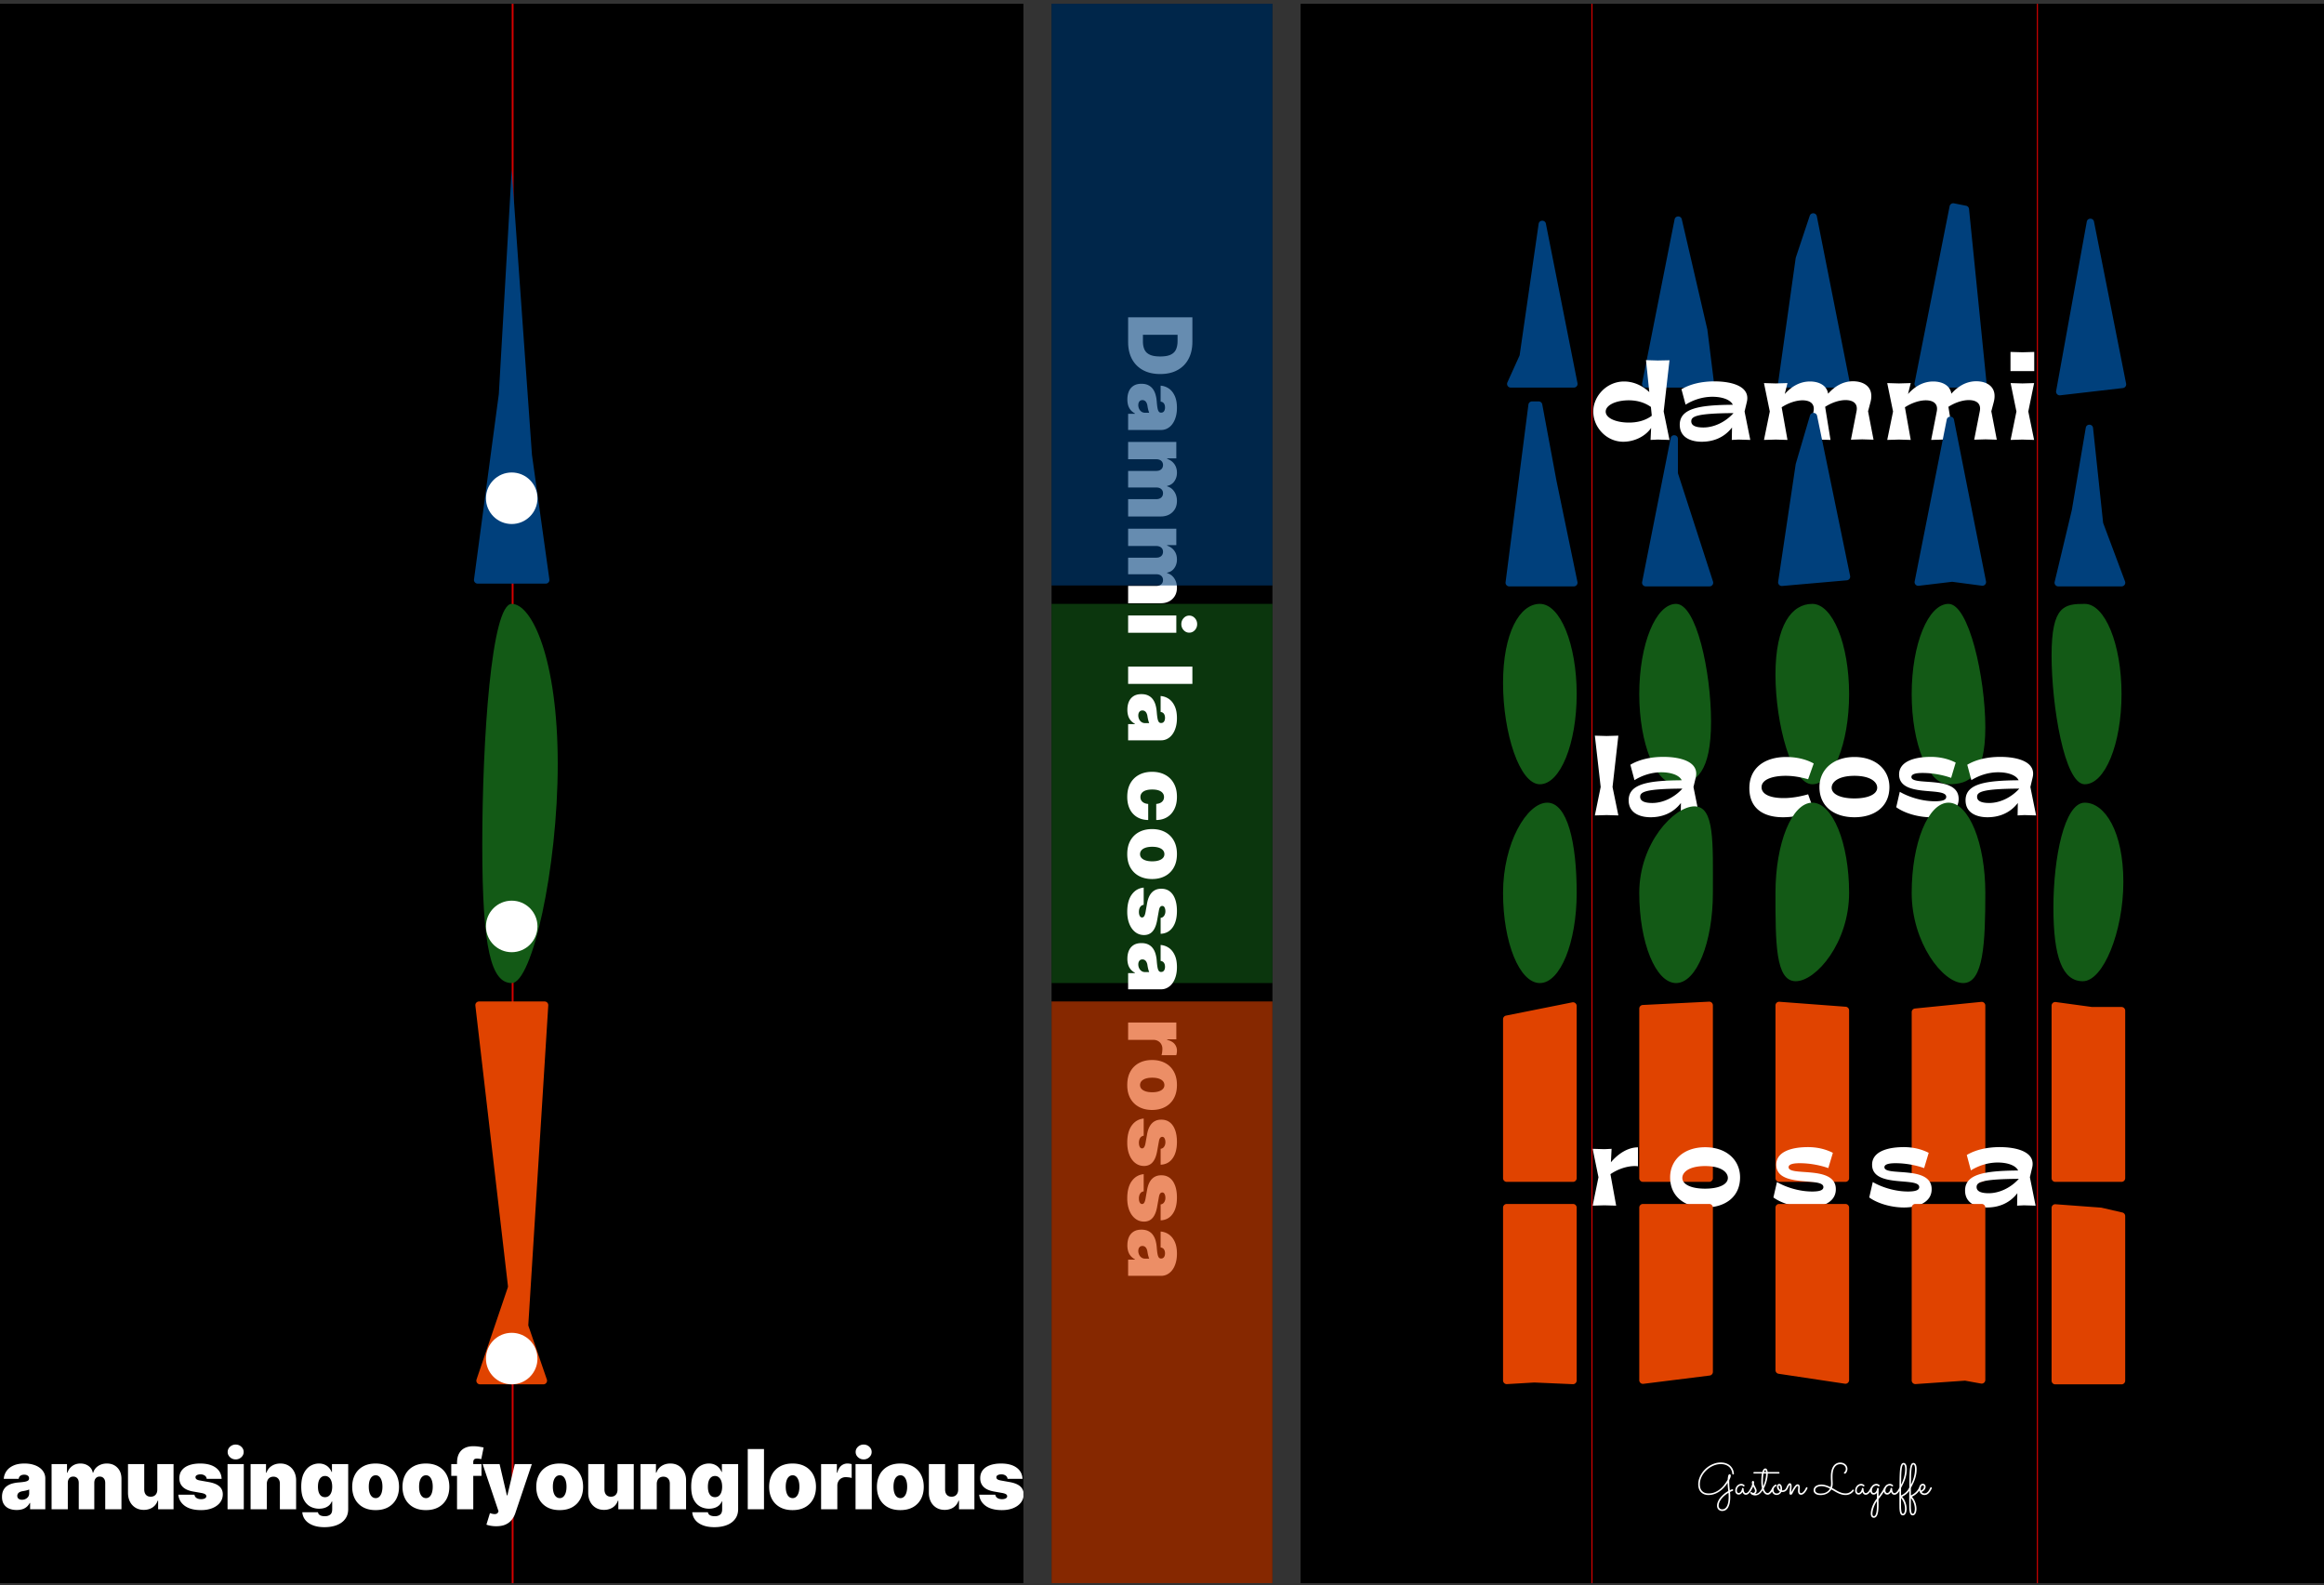
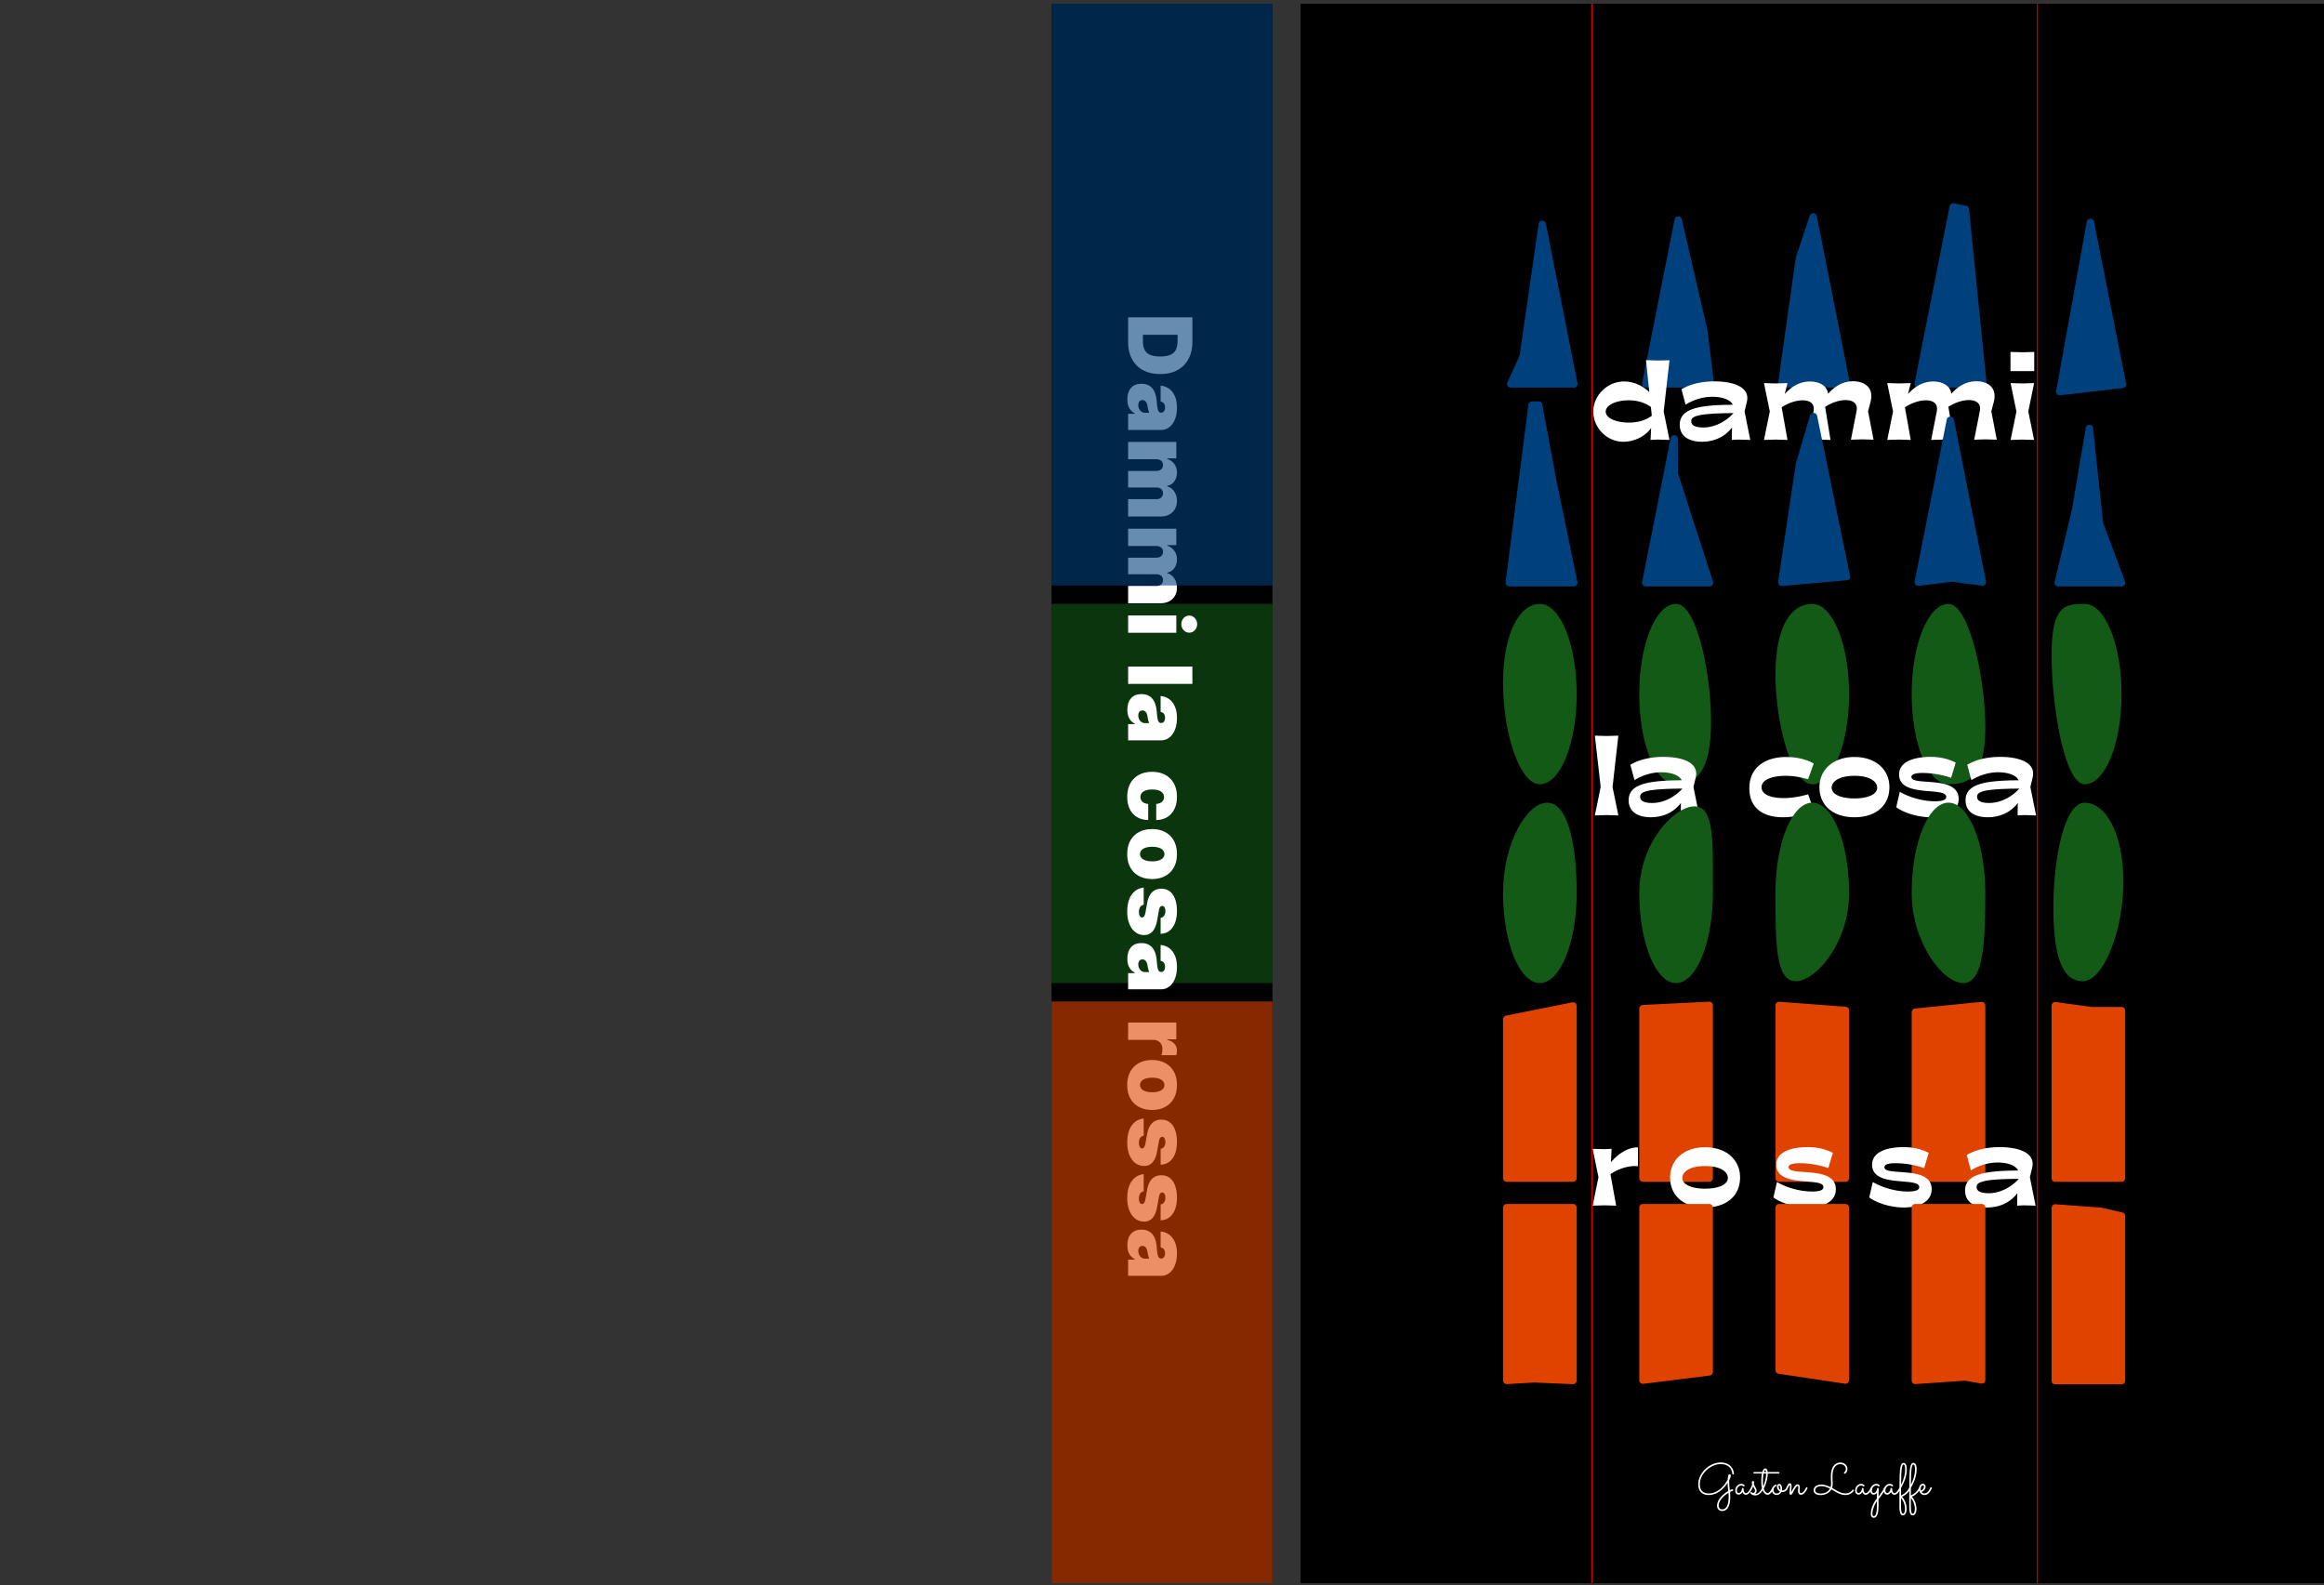
<svg xmlns="http://www.w3.org/2000/svg" width="500" height="341" fill="none">
  <rect width="100%" height="100%" fill="#333333" stroke="none" />
  <g clip-path="url(#a)">
    <path fill="#000" d="M279.814.817H500V340.6H279.814z" />
    <path d="M339.217 149.324c0 10.717-3.546 19.405-7.921 19.405-4.374 0-7.92-11.064-7.92-21.781 0-10.717 3.546-17.029 7.92-17.029 4.375 0 7.921 8.688 7.921 19.405ZM368.126 155.264c0 10.717-3.15 13.465-7.524 13.465-4.374 0-7.92-8.688-7.92-19.405s3.546-19.405 7.92-19.405c4.374 0 7.524 14.628 7.524 25.345ZM397.828 149.324c0 10.717-3.546 19.405-7.92 19.405-4.375 0-7.921-12.89-7.921-23.607 0-10.717 3.546-15.203 7.921-15.203 4.374 0 7.92 8.688 7.92 19.405ZM427.134 156.452c0 10.717-3.546 12.277-7.921 12.277-4.374 0-7.92-8.688-7.92-19.405s3.546-19.405 7.92-19.405c4.375 0 7.921 15.816 7.921 26.533ZM456.438 149.324c0 10.717-3.546 19.405-7.92 19.405-4.374 0-7.128-17.004-7.128-27.721 0-10.717 2.754-11.089 7.128-11.089 4.374 0 7.92 8.688 7.92 19.405Z" fill="#135A16" />
    <path d="M323.376 219.276c0-.377.266-.702.637-.776l14.256-2.852a.793.793 0 0 1 .948.777v37.052a.793.793 0 0 1-.792.792h-14.257a.793.793 0 0 1-.792-.792v-34.201ZM352.682 217.004c0-.422.331-.77.752-.791l14.257-.712a.791.791 0 0 1 .831.791v37.185a.792.792 0 0 1-.792.792h-14.256a.792.792 0 0 1-.792-.792v-36.473ZM381.987 216.313c0-.461.392-.825.852-.79l14.256 1.069a.792.792 0 0 1 .733.79v36.095a.793.793 0 0 1-.792.792h-14.257a.793.793 0 0 1-.792-.792v-37.164ZM411.293 217.76c0-.407.308-.748.713-.788l14.257-1.426a.792.792 0 0 1 .871.788v37.143a.793.793 0 0 1-.792.792h-14.257a.793.793 0 0 1-.792-.792V217.76ZM441.39 216.366c0-.48.423-.849.899-.784l7.813 1.065h6.336c.438 0 .792.355.792.792v36.038a.792.792 0 0 1-.792.792h-14.256a.792.792 0 0 1-.792-.792v-37.111Z" fill="#E04300" />
    <path d="M331.031 48.164c.128-.881 1.388-.914 1.561-.04l6.801 34.317a.792.792 0 0 1-.777.946h-13.584a.792.792 0 0 1-.721-1.118l2.583-5.71a.795.795 0 0 0 .063-.213l4.074-28.182ZM360.282 47.201c.166-.837 1.356-.856 1.549-.025l5.504 23.737 1.441 11.584a.792.792 0 0 1-.786.89h-13.915a.792.792 0 0 1-.777-.946l6.984-35.24ZM389.357 46.427c.257-.771 1.37-.701 1.528.096l7.119 35.918a.792.792 0 0 1-.777.946h-13.901a.792.792 0 0 1-.784-.902l3.791-26.946a.84.84 0 0 1 .033-.14l2.991-8.972ZM419.455 44.366a.791.791 0 0 1 .932-.623l2.608.522a.793.793 0 0 1 .633.697l3.781 37.554a.792.792 0 0 1-.788.871h-13.936a.792.792 0 0 1-.777-.946l7.547-38.075ZM448.961 47.699c.156-.86 1.386-.871 1.556-.013l6.909 34.859a.792.792 0 0 1-.686.94l-13.499 1.562a.792.792 0 0 1-.87-.928l6.59-36.42Z" fill="#00407C" />
    <path d="m354.129 77.482 2.529.074 2.529-.049-1.252 11.024 1.252 6.114-2.529-.074-1.547.074.123-2.578c-1.252 1.841-3.658 2.97-5.991 2.97-3.634 0-6.457-3.117-6.457-6.506 0-3.265 2.848-6.457 6.629-6.457 2.038 0 3.953.884 5.426 2.283l-.712-6.875Zm-8.667 11.074c0 1.375 2.161 2.357 5.009 2.357 1.498 0 3.314-.295 4.886-1.449v-.22l-.172-1.695c-1.67-1.178-3.462-1.424-4.763-1.424-2.799 0-4.96 1.056-4.96 2.43Zm27.127 6.089.049-2.676c-1.842 2.381-4.346 3.069-6.531 3.069-2.112 0-4.715-.786-4.715-3.659 0-3.584 4.371-4.247 11.418-4.296-.541-1.154-2.407-1.72-4.371-1.72-2.283 0-4.297.762-5.794 1.695l-.884-3.315c1.89-1.129 4.395-1.694 7.095-1.694 3.782 0 7.759 1.08 6.974 4.42l-.492 2.062 1.228 6.114-2.529-.074-1.448.074Zm-8.717-4.002c0 .761.663 1.326 2.603 1.326 2.357 0 4.812-1.228 6.482-3.094-8.054.05-9.085.737-9.085 1.768Zm15.641 4.002 1.252-6.114-1.252-6.113 2.529.073 2.529-.073-.59 2.357c1.203-1.35 2.996-2.701 5.427-2.701 1.841 0 3.609.761 3.904 2.627 1.203-1.35 2.97-2.676 5.352-2.676s4.616 1.276 3.757 4.517l-.516 1.94 1.179 6.114-2.431-.074-2.431.074 1.203-6.114c.369-1.817-.933-2.406-2.357-2.406-1.424 0-3.069.59-4.395 1.449l1.154 7.12-2.431-.074-2.43.074 1.203-6.114c.368-1.817-.933-2.406-2.357-2.406-1.449 0-3.143.614-4.494 1.498l1.253 7.022-2.529-.074-2.529.074Zm26.519 0 1.252-6.114-1.252-6.113 2.529.073 2.529-.073-.589 2.357c1.203-1.35 2.995-2.701 5.426-2.701 1.841 0 3.609.761 3.904 2.627 1.203-1.35 2.971-2.676 5.352-2.676 2.382 0 4.616 1.276 3.757 4.517l-.516 1.94 1.179 6.114-2.431-.074-2.431.074 1.204-6.114c.368-1.817-.934-2.406-2.358-2.406s-3.069.59-4.395 1.449l1.154 7.12-2.43-.074-2.431.074 1.203-6.114c.368-1.817-.933-2.406-2.357-2.406-1.449 0-3.143.614-4.493 1.498l1.252 7.022-2.529-.074-2.529.074Zm26.519-14.805v-4.125l2.603.073 2.504-.073v4.124h-5.107Zm.025 14.805 1.252-6.114-1.252-6.113 2.529.073 2.529-.073-1.253 6.113 1.253 6.114-2.529-.074-2.529.074ZM343.127 175.432l1.252-6.114-1.252-11.048 2.529.073 2.529-.073-1.253 11.048 1.253 6.114-2.529-.074-2.529.074Zm18.468 0 .049-2.676c-1.842 2.381-4.346 3.069-6.531 3.069-2.112 0-4.714-.786-4.714-3.658 0-3.585 4.37-4.248 11.417-4.297-.54-1.154-2.406-1.719-4.371-1.719-2.283 0-4.296.761-5.794 1.694l-.884-3.314c1.89-1.13 4.395-1.695 7.096-1.695 3.781 0 7.758 1.081 6.973 4.42l-.491 2.062 1.227 6.114-2.529-.074-1.448.074Zm-8.717-4.002c0 .761.663 1.326 2.603 1.326 2.357 0 4.812-1.228 6.482-3.094-8.053.049-9.085.737-9.085 1.768Zm37.336-7.17-1.203 3.389c-1.62-.442-3.118-.737-4.837-.737-2.701 0-5.18.737-5.18 2.456 0 1.374 1.571 2.332 4.763 2.332 1.571 0 3.364-.27 5.254-.81l1.203 3.388c-1.448.737-3.658 1.547-6.604 1.547-4.224 0-7.244-1.891-7.244-6.261 0-4.469 3.438-6.703 7.906-6.703 3.02 0 4.985.859 5.942 1.399Zm8.772 11.565c-4.444 0-7.538-2.382-7.538-6.482 0-3.732 2.947-6.482 7.538-6.482 4.592 0 7.513 2.75 7.513 6.482 0 4.1-3.069 6.482-7.513 6.482Zm-.024-4.051c3.044 0 4.91-.933 4.91-2.308 0-1.203-1.399-2.554-4.886-2.554-3.511 0-4.911 1.351-4.911 2.554 0 1.375 1.866 2.308 4.887 2.308Zm9.007 1.89.761-3.314c1.891 1.105 4.763 2.038 7.562 2.038 1.891 0 2.431-.393 2.431-.958 0-2.259-10.14.295-10.14-4.812 0-2.726 3.118-3.782 6.825-3.782 1.891 0 3.708.393 5.353 1.228l-.982 3.29c-1.621-.589-3.904-1.056-6.138-1.056-.982 0-2.407.099-2.407.86 0 2.062 10.165-.516 10.165 4.738 0 2.8-2.921 3.929-5.966 3.929-2.75 0-5.721-.884-7.464-2.161Zm26.11 1.768.049-2.676c-1.841 2.381-4.346 3.069-6.531 3.069-2.111 0-4.714-.786-4.714-3.658 0-3.585 4.37-4.248 11.417-4.297-.54-1.154-2.406-1.719-4.37-1.719-2.284 0-4.297.761-5.795 1.694l-.884-3.314c1.891-1.13 4.395-1.695 7.096-1.695 3.781 0 7.759 1.081 6.973 4.42l-.491 2.062 1.228 6.114-2.529-.074-1.449.074Zm-8.716-4.002c0 .761.663 1.326 2.602 1.326 2.358 0 4.813-1.228 6.482-3.094-8.053.049-9.084.737-9.084 1.768ZM342.653 259.388l1.252-6.114-1.252-6.113 2.529.073 1.547-.073-.148 2.897c1.523-1.817 3.634-3.216 5.819-3.216v4.075a5.323 5.323 0 0 0-.663-.049c-1.645 0-3.609.614-5.254 1.744l1.228 6.776-2.529-.073-2.529.073Zm24.205.393c-4.444 0-7.538-2.382-7.538-6.482 0-3.732 2.946-6.482 7.538-6.482 4.591 0 7.513 2.75 7.513 6.482 0 4.1-3.069 6.482-7.513 6.482Zm-.025-4.051c3.045 0 4.911-.933 4.911-2.308 0-1.203-1.4-2.554-4.886-2.554-3.511 0-4.911 1.351-4.911 2.554 0 1.375 1.866 2.308 4.886 2.308Zm14.71 1.89.761-3.314c1.891 1.105 4.764 2.038 7.563 2.038 1.89 0 2.43-.393 2.43-.958 0-2.259-10.14.295-10.14-4.812 0-2.726 3.118-3.782 6.826-3.782 1.89 0 3.707.393 5.352 1.228l-.982 3.29c-1.62-.589-3.904-1.056-6.138-1.056-.982 0-2.406.099-2.406.86 0 2.062 10.165-.516 10.165 4.739 0 2.799-2.922 3.928-5.967 3.928-2.75 0-5.721-.884-7.464-2.161Zm20.617 0 .761-3.314c1.891 1.105 4.763 2.038 7.562 2.038 1.891 0 2.431-.393 2.431-.958 0-2.259-10.14.295-10.14-4.812 0-2.726 3.118-3.782 6.826-3.782 1.89 0 3.707.393 5.352 1.228l-.982 3.29c-1.621-.589-3.904-1.056-6.138-1.056-.982 0-2.406.099-2.406.86 0 2.062 10.164-.516 10.164 4.739 0 2.799-2.921 3.928-5.966 3.928-2.75 0-5.721-.884-7.464-2.161Zm31.813 1.768.049-2.676c-1.841 2.382-4.346 3.069-6.531 3.069-2.112 0-4.714-.786-4.714-3.658 0-3.585 4.37-4.248 11.417-4.297-.54-1.154-2.406-1.719-4.371-1.719-2.283 0-4.296.761-5.794 1.694l-.884-3.314c1.891-1.13 4.395-1.695 7.096-1.695 3.781 0 7.759 1.081 6.973 4.42l-.491 2.062 1.227 6.114-2.528-.073-1.449.073Zm-8.716-4.002c0 .761.662 1.326 2.602 1.326 2.357 0 4.813-1.228 6.482-3.094-8.053.049-9.084.737-9.084 1.768ZM373.049 317.043a.18.18 0 0 1-.051.125.147.147 0 0 1-.12.056.173.173 0 0 1-.121-.046.193.193 0 0 1-.06-.126c-.004-.012-.011-.071-.024-.176a1.624 1.624 0 0 0-.093-.385 2.249 2.249 0 0 0-.232-.492 1.814 1.814 0 0 0-.436-.487 2.284 2.284 0 0 0-.696-.372c-.281-.099-.623-.148-1.026-.148a3.75 3.75 0 0 0-1.076.162 4.593 4.593 0 0 0-1.035.45 5.09 5.09 0 0 0-.928.692c-.288.266-.539.56-.752.882-.21.321-.378.665-.501 1.03a3.561 3.561 0 0 0-.181 1.128c0 .349.048.649.144.9a1.6 1.6 0 0 0 .399.608c.17.158.369.274.598.348.232.071.481.107.748.107.461 0 .891-.079 1.29-.237a4.453 4.453 0 0 0 1.113-.645c.344-.272.656-.588.938-.947.281-.362.534-.742.756-1.141.025-.378.068-.666.13-.864.065-.201.161-.301.288-.301.071 0 .13.029.176.088a.34.34 0 0 1 .075.227c0 .102-.027.232-.079.39-.053.158-.133.34-.242.548a7.608 7.608 0 0 0-.013.469c0 .244.009.512.027.802.022.291.055.601.098.929.13-.065.23-.112.301-.14.075-.031.129-.051.163-.06.034-.012.056-.017.065-.014h.023c.046 0 .087.017.121.051a.155.155 0 0 1 .055.125c0 .038-.01.072-.032.103a.192.192 0 0 1-.088.06 6.953 6.953 0 0 1-.163.065 4.268 4.268 0 0 0-.399.181 11.798 11.798 0 0 1 .051 1.021c0 .408-.029.798-.088 1.169a3.497 3.497 0 0 1-.292.979 1.722 1.722 0 0 1-.534.669c-.223.167-.497.25-.821.25-.161 0-.31-.027-.446-.083a1.068 1.068 0 0 1-.353-.232 1.05 1.05 0 0 1-.232-.358 1.19 1.19 0 0 1-.083-.45c0-.232.038-.461.116-.687.08-.225.185-.444.315-.654.133-.21.285-.41.455-.599.17-.185.345-.357.525-.515.179-.157.355-.297.529-.417.176-.121.337-.219.482-.293a20.42 20.42 0 0 1-.097-.909c-.025-.3-.04-.591-.047-.873-.269.43-.566.809-.891 1.137a5.645 5.645 0 0 1-1.011.826 4.495 4.495 0 0 1-1.091.506 3.855 3.855 0 0 1-1.109.167c-.334 0-.637-.049-.91-.148a1.939 1.939 0 0 1-.7-.446 1.967 1.967 0 0 1-.451-.724 2.89 2.89 0 0 1-.157-.993c0-.396.062-.786.185-1.169.124-.387.296-.754.515-1.1a5.293 5.293 0 0 1 2.901-2.233 4.121 4.121 0 0 1 1.22-.185c.4 0 .746.046 1.04.139.294.09.543.206.747.348.207.139.375.292.501.46a2.276 2.276 0 0 1 .451.835c.037.117.063.221.078.311a3.6 3.6 0 0 1 .042.306Zm-1.174 4.13a5.716 5.716 0 0 0-.965.701 5.194 5.194 0 0 0-.441.46 3.809 3.809 0 0 0-.367.51 2.762 2.762 0 0 0-.25.543 1.891 1.891 0 0 0-.088.566c0 .118.018.223.055.316a.706.706 0 0 0 .399.399.822.822 0 0 0 .307.056c.436 0 .776-.232 1.021-.696.244-.461.366-1.136.366-2.024a9.463 9.463 0 0 0-.037-.831Zm5.128-.965-.079.158a3.17 3.17 0 0 1-.148.269 3.843 3.843 0 0 1-.209.32c-.08.112-.17.214-.269.307a1.58 1.58 0 0 1-.32.232.796.796 0 0 1-.362.088.643.643 0 0 1-.455-.172 1.005 1.005 0 0 1-.265-.431c-.105.176-.23.317-.376.422a.753.753 0 0 1-.747.093.695.695 0 0 1-.236-.177.879.879 0 0 1-.205-.603c0-.241.041-.453.121-.636.084-.185.189-.34.316-.464a1.29 1.29 0 0 1 .417-.278c.155-.062.303-.093.446-.093.096 0 .184.014.264.042a.99.99 0 0 1 .39.213c.034.04.051.082.051.125a.181.181 0 0 1-.051.126.165.165 0 0 1-.121.051.17.17 0 0 1-.125-.051.438.438 0 0 0-.042-.033.58.58 0 0 0-.222-.102.597.597 0 0 0-.172-.023.83.83 0 0 0-.306.065.833.833 0 0 0-.297.204c-.09.09-.166.204-.228.343a1.226 1.226 0 0 0-.069.669.48.48 0 0 0 .065.162c.03.05.072.09.125.121a.375.375 0 0 0 .195.046.421.421 0 0 0 .19-.055.687.687 0 0 0 .209-.172c.068-.077.128-.175.181-.292.056-.118.094-.257.116-.418a.164.164 0 0 1 .06-.107.173.173 0 0 1 .121-.046c.043 0 .08.017.111.051a.177.177 0 0 1 .056.116c.003.059.009.142.019.25.009.106.029.211.06.316a.813.813 0 0 0 .148.274.335.335 0 0 0 .27.116c.074 0 .146-.02.218-.061a.99.99 0 0 0 .213-.157c.071-.068.138-.144.2-.228a3.131 3.131 0 0 0 .315-.51l.102-.209a.189.189 0 0 1 .065-.079.185.185 0 0 1 .098-.028c.052 0 .094.02.125.061a.174.174 0 0 1 .051.12.17.17 0 0 1-.014.065Zm.195-.422a3.232 3.232 0 0 1-.069.167 2.687 2.687 0 0 1-.089.195.535.535 0 0 1-.088.125.15.15 0 0 1-.111.042.17.17 0 0 1-.126-.047.17.17 0 0 1-.046-.116c0-.015.002-.027.005-.037a.312.312 0 0 1 .023-.055 2.789 2.789 0 0 0 .274-.771 1.825 1.825 0 0 1-.047-.181.845.845 0 0 1-.014-.153c0-.102.022-.184.065-.246a.207.207 0 0 1 .181-.097c.072 0 .127.031.167.093a.378.378 0 0 1 .065.227.742.742 0 0 1-.014.148c-.009.05-.021.112-.037.186.072.176.143.333.214.469.071.136.134.261.19.376.056.111.101.216.135.315a.842.842 0 0 1 .055.297c0 .13-.026.254-.079.372a.704.704 0 0 1-.259.297.238.238 0 0 0 .046.004h.046c.177 0 .339-.04.488-.12.148-.081.281-.185.399-.311.12-.13.227-.273.32-.427.093-.158.173-.314.241-.469.031-.071.075-.107.13-.107.053 0 .093.019.121.056a.183.183 0 0 1 .032.19 3.408 3.408 0 0 1-.329.617 2.663 2.663 0 0 1-.26.33c-.099.108-.21.206-.334.292-.121.084-.254.15-.399.2a1.414 1.414 0 0 1-.478.079c-.207 0-.401-.037-.58-.112a.924.924 0 0 1-.432-.357.16.16 0 0 1 .023-.209.174.174 0 0 1 .251-.005.127.127 0 0 0 .032.033c.019.012.041.028.065.046.028.016.059.03.093.042a.334.334 0 0 0 .112.019.34.34 0 0 0 .185-.047.388.388 0 0 0 .19-.255.475.475 0 0 0 .024-.135.786.786 0 0 0-.037-.232 1.576 1.576 0 0 0-.098-.232 3.63 3.63 0 0 0-.125-.236 3.09 3.09 0 0 1-.121-.26Zm5.657-2.929c0 .05-.017.09-.051.121a.19.19 0 0 1-.125.042h-2.353v.051c0 .189-.014.39-.042.603a6.538 6.538 0 0 1-.116.641c-.046.21-.1.416-.162.617a7.405 7.405 0 0 1-.371 1.002 1.603 1.603 0 0 1-.168.279c.041.142.089.275.144.399.056.121.118.227.186.32.071.09.147.161.227.214a.471.471 0 0 0 .26.078.488.488 0 0 0 .32-.134c.109-.093.208-.201.297-.325a3.22 3.22 0 0 0 .242-.381c.071-.129.122-.233.153-.31.031-.075.085-.112.162-.112.053 0 .095.019.126.056a.175.175 0 0 1 .051.121.164.164 0 0 1-.014.064 4.254 4.254 0 0 1-.07.149 2.83 2.83 0 0 1-.139.269 3.895 3.895 0 0 1-.2.325 1.825 1.825 0 0 1-.556.538.684.684 0 0 1-.344.093.88.88 0 0 1-.575-.209 1.679 1.679 0 0 1-.437-.584 3.646 3.646 0 0 1-.269-.891 6.372 6.372 0 0 1-.093-1.128c0-.102.002-.221.005-.358a9.873 9.873 0 0 1 .06-.909c.019-.164.044-.323.075-.478h-1.666a.192.192 0 0 1-.126-.042.156.156 0 0 1-.051-.121c0-.049.017-.088.051-.116a.18.18 0 0 1 .126-.046h1.745a2.28 2.28 0 0 1 .106-.306c.044-.093.092-.174.144-.242a.657.657 0 0 1 .181-.157.423.423 0 0 1 .223-.061c.077 0 .144.02.199.061a.45.45 0 0 1 .149.157c.04.068.071.149.093.242.025.093.043.195.055.306h2.372c.049 0 .091.015.125.046a.143.143 0 0 1 .051.116Zm-3.494 2.892c.093-.205.176-.424.25-.659.078-.239.143-.478.195-.72a6.67 6.67 0 0 0 .172-1.35h-.548c-.043.192-.079.43-.106.715a11.891 11.891 0 0 0-.019 1.601c.012.151.031.289.056.413Zm.431-3.472c-.028 0-.068.031-.12.093a.96.96 0 0 0-.158.325h.445a1.162 1.162 0 0 0-.069-.306c-.028-.075-.061-.112-.098-.112Zm-.357 3.806v.004-.004Zm4.019.909c-.077 0-.145-.006-.204-.018a1.116 1.116 0 0 1-1.021.654.977.977 0 0 1-.399-.079.955.955 0 0 1-.316-.208.988.988 0 0 1-.209-.33 1.2 1.2 0 0 1-.074-.427c0-.198.036-.37.107-.515.071-.149.153-.271.246-.367a1.02 1.02 0 0 1 .278-.218.52.52 0 0 1 .209-.074c.053 0 .091.014.116.042a.15.15 0 0 1 .042.111c0 .053-.017.093-.051.121a.736.736 0 0 1-.121.074.848.848 0 0 0-.158.107.848.848 0 0 0-.158.167.982.982 0 0 0-.116.84.675.675 0 0 0 .135.227.67.67 0 0 0 .209.149c.08.034.17.051.269.051a.736.736 0 0 0 .705-.437 1.213 1.213 0 0 1-.45-.408 1.05 1.05 0 0 1-.176-.594c0-.176.042-.32.125-.432a.411.411 0 0 1 .339-.167.495.495 0 0 1 .432.251c.058.087.105.198.139.334.034.136.051.299.051.487 0 .099-.012.203-.037.311a.34.34 0 0 0 .055.005h.061a.99.99 0 0 0 .283-.037.761.761 0 0 0 .227-.111.753.753 0 0 0 .181-.191c.056-.077.109-.167.158-.269a.126.126 0 0 1 .06-.051.176.176 0 0 1 .093-.028c.04 0 .078.017.112.051a.155.155 0 0 1 .055.126.235.235 0 0 1-.018.083l-.037.079a1.96 1.96 0 0 1-.186.269 1.123 1.123 0 0 1-.562.371 1.17 1.17 0 0 1-.394.051Zm-.794-1.169a.92.92 0 0 0 .093.38c.034.062.074.123.121.181a.748.748 0 0 0 .172.144 1.38 1.38 0 0 0 .013-.19c0-.083-.006-.169-.018-.255a1.212 1.212 0 0 0-.056-.237.506.506 0 0 0-.083-.176c-.034-.047-.075-.07-.121-.07-.019 0-.043.014-.074.042-.031.028-.047.088-.047.181Zm2.692 1.262a10.124 10.124 0 0 1 .381-.705 5.026 5.026 0 0 1 .492-.729.9.9 0 0 1 .269-.232.561.561 0 0 1 .26-.074c.16 0 .28.059.357.176a.782.782 0 0 1 .116.437c0 .04-.003.089-.009.148a4.776 4.776 0 0 1-.014.181 4.023 4.023 0 0 0-.019.385c0 .074.003.146.009.214.01.068.025.128.047.181a.3.3 0 0 0 .093.12.27.27 0 0 0 .157.042.546.546 0 0 0 .344-.134c.111-.093.213-.202.306-.325.096-.127.178-.256.246-.386.071-.129.124-.235.158-.315a.182.182 0 0 1 .065-.079.182.182 0 0 1 .097-.028.15.15 0 0 1 .126.061.174.174 0 0 1 .051.12.17.17 0 0 1-.014.065l-.074.153a5.028 5.028 0 0 1-.358.59 2.12 2.12 0 0 1-.269.306 1.42 1.42 0 0 1-.316.232.71.71 0 0 1-.352.093.644.644 0 0 1-.339-.079.605.605 0 0 1-.204-.214.905.905 0 0 1-.102-.292 2.211 2.211 0 0 1-.019-.483l.019-.185a2.14 2.14 0 0 0 .018-.195 2.04 2.04 0 0 0 .01-.186c0-.099-.016-.165-.047-.199-.031-.037-.059-.056-.083-.056-.05 0-.107.029-.172.088-.062.056-.129.13-.2.223a5.37 5.37 0 0 0-.213.316 9.367 9.367 0 0 0-.506.928.672.672 0 0 1-.186.26.315.315 0 0 1-.19.069.303.303 0 0 1-.218-.079.322.322 0 0 1-.079-.232c0-.021.003-.063.009-.125l.024-.227.027-.288.028-.302a9.68 9.68 0 0 0 .033-.501c0-.077-.003-.152-.01-.223-.006-.071-.018-.114-.037-.13-.028.01-.077.068-.148.177a3.472 3.472 0 0 0-.274.561.174.174 0 0 1-.07.079.182.182 0 0 1-.097.028.16.16 0 0 1-.125-.051.19.19 0 0 1-.047-.125c0-.022.005-.045.014-.07.139-.331.269-.574.39-.729.124-.157.246-.236.367-.236.071 0 .131.018.181.055a.349.349 0 0 1 .116.14.662.662 0 0 1 .065.194c.015.072.023.144.023.219 0 .055-.005.142-.014.259-.006.118-.016.245-.028.381l-.037.399a10.09 10.09 0 0 1-.028.334Zm13.468-.339a1.728 1.728 0 0 1-.204.251 2.573 2.573 0 0 1-.237.214 1.898 1.898 0 0 1-.334.208 2.39 2.39 0 0 1-.432.158 2.067 2.067 0 0 1-.534.065c-.303 0-.587-.039-.853-.116a4.726 4.726 0 0 1-.771-.288 9.06 9.06 0 0 1-.724-.389 22.263 22.263 0 0 0-.728-.418 2.336 2.336 0 0 1-.525.622 2.542 2.542 0 0 1-.612.371 2.55 2.55 0 0 1-.632.181 3.567 3.567 0 0 1-.575.051c-.17 0-.343-.018-.52-.056a1.577 1.577 0 0 1-.473-.171 1.09 1.09 0 0 1-.344-.325.875.875 0 0 1-.134-.497c0-.185.043-.352.13-.501a1.13 1.13 0 0 1 .348-.385c.151-.105.329-.186.534-.241.204-.059.423-.089.659-.089.176 0 .351.016.524.047.176.031.348.072.515.125a7.574 7.574 0 0 1 .933.381c.018-.056.034-.112.046-.167.016-.056.028-.116.037-.181.013-.069.021-.143.024-.223a4.533 4.533 0 0 0 0-.58 13.216 13.216 0 0 0-.014-.302 22.3 22.3 0 0 0-.014-.371 23.159 23.159 0 0 1-.005-.497c0-.442.043-.844.13-1.206.087-.365.215-.678.385-.938a1.745 1.745 0 0 1 1.522-.821c.205 0 .398.032.581.097.185.065.348.158.487.279a1.288 1.288 0 0 1 .413 1.336 1.424 1.424 0 0 1-.13.334.915.915 0 0 1-.186.246.311.311 0 0 1-.218.098.198.198 0 0 1-.116-.037c-.034-.025-.051-.064-.051-.116 0-.038.008-.068.023-.093a.388.388 0 0 1 .065-.074.923.923 0 0 0 .218-.297.902.902 0 0 0 .089-.409.886.886 0 0 0-.098-.418 1.07 1.07 0 0 0-.626-.524 1.326 1.326 0 0 0-.441-.074c-.291 0-.543.063-.757.19-.213.127-.39.306-.529.538a2.635 2.635 0 0 0-.311.836 5.557 5.557 0 0 0-.097 1.086c0 .192.001.36.004.506.007.145.011.278.014.399.007.12.011.235.014.343.006.105.01.214.01.325a2.787 2.787 0 0 1-.089.677c-.018.075-.04.143-.065.205.236.123.468.255.697.394.229.139.461.268.696.385.238.115.482.211.733.288.254.074.521.111.803.111.247 0 .461-.037.64-.111.183-.074.333-.156.45-.246.121-.093.211-.176.27-.25.058-.078.088-.118.088-.121a.163.163 0 0 1 .148-.084c.053 0 .095.019.126.056a.175.175 0 0 1 .051.121c0 .034-.01.065-.028.092Zm-5.124-.487a8.026 8.026 0 0 0-.422-.19 4.494 4.494 0 0 0-.45-.172 3.584 3.584 0 0 0-.478-.116 2.548 2.548 0 0 0-.483-.046c-.182 0-.354.02-.515.06a1.394 1.394 0 0 0-.422.167.922.922 0 0 0-.288.269.648.648 0 0 0-.102.358c0 .123.031.232.093.325a.803.803 0 0 0 .246.227c.105.059.226.104.362.135.136.027.278.041.427.041.179 0 .365-.014.556-.041a2.054 2.054 0 0 0 1.063-.488c.158-.139.296-.315.413-.529Zm9.101-.051-.079.158a3.479 3.479 0 0 1-.148.269 3.843 3.843 0 0 1-.209.32c-.081.112-.17.214-.269.307-.099.092-.206.17-.321.232a.79.79 0 0 1-.362.088.64.64 0 0 1-.454-.172 1.005 1.005 0 0 1-.265-.431c-.105.176-.23.317-.376.422a.755.755 0 0 1-.747.093.709.709 0 0 1-.237-.177.876.876 0 0 1-.204-.603c0-.241.04-.453.121-.636.083-.185.188-.34.315-.464s.266-.216.418-.278c.155-.062.303-.093.445-.093a.8.8 0 0 1 .265.042 1.015 1.015 0 0 1 .39.213c.034.04.051.082.051.125a.181.181 0 0 1-.051.126.165.165 0 0 1-.121.051.17.17 0 0 1-.125-.051.438.438 0 0 0-.042-.033.573.573 0 0 0-.223-.102.585.585 0 0 0-.171-.023.85.85 0 0 0-.604.269c-.089.09-.165.204-.227.343a1.226 1.226 0 0 0-.07.669.5.5 0 0 0 .065.162.357.357 0 0 0 .32.167c.056 0 .12-.018.191-.055a.687.687 0 0 0 .209-.172c.068-.077.128-.175.181-.292.055-.118.094-.257.116-.418a.164.164 0 0 1 .06-.107.173.173 0 0 1 .121-.046c.043 0 .08.017.111.051a.177.177 0 0 1 .056.116c.003.059.009.142.018.25.01.106.03.211.061.316a.813.813 0 0 0 .148.274.334.334 0 0 0 .269.116c.075 0 .147-.02.218-.061a.97.97 0 0 0 .214-.157c.071-.068.138-.144.199-.228a3.147 3.147 0 0 0 .316-.51l.102-.209a.189.189 0 0 1 .065-.079.182.182 0 0 1 .098-.028c.052 0 .094.02.125.061a.174.174 0 0 1 .051.12.17.17 0 0 1-.014.065Zm1.36 1.75c.581-.758.985-1.388 1.211-1.889a.162.162 0 0 1 .153-.102c.053 0 .096.018.13.056a.164.164 0 0 1 .037.185c-.136.31-.329.654-.58 1.035-.251.381-.568.811-.951 1.29 0 .195.001.39.004.585.003.195.005.408.005.64 0 .232-.006.461-.019.687a6.74 6.74 0 0 1-.055.65 4.168 4.168 0 0 1-.116.571 1.743 1.743 0 0 1-.186.455.862.862 0 0 1-.274.301.636.636 0 0 1-.376.112.55.55 0 0 1-.478-.237c-.111-.158-.167-.382-.167-.673 0-.155.014-.323.042-.506.031-.179.074-.365.13-.557.056-.192.122-.386.2-.585a7.19 7.19 0 0 1 .264-.57c.096-.186.2-.364.311-.534.114-.17.235-.325.362-.464.003-.217.005-.432.005-.645.003-.214.007-.41.014-.59a1.032 1.032 0 0 1-.335.279.794.794 0 0 1-.38.102.723.723 0 0 1-.297-.06.686.686 0 0 1-.223-.177.857.857 0 0 1-.144-.269 1.049 1.049 0 0 1-.051-.334c0-.241.04-.453.121-.636.083-.185.189-.34.315-.464.127-.124.267-.216.418-.278.155-.062.303-.093.446-.093.096 0 .184.012.264.037a1.047 1.047 0 0 1 .339.172l.051.046a.18.18 0 0 1 0 .251.165.165 0 0 1-.121.051.192.192 0 0 1-.125-.051.713.713 0 0 0-.051-.037.466.466 0 0 0-.195-.103.598.598 0 0 0-.158-.018.855.855 0 0 0-.306.065.901.901 0 0 0-.311.195c-.096.09-.176.206-.241.348a1.19 1.19 0 0 0-.098.506.62.62 0 0 0 .098.362c.065.089.165.134.301.134a.448.448 0 0 0 .205-.055.737.737 0 0 0 .213-.172c.068-.077.127-.175.176-.292.053-.118.09-.257.112-.418a.164.164 0 0 1 .06-.107.173.173 0 0 1 .121-.046c.052 0 .093.018.12.055a.191.191 0 0 1 .047.126l-.005.144-.009.362-.014.529-.009.631Zm-.353 1.016a4.686 4.686 0 0 0-.394.654 6.083 6.083 0 0 0-.497 1.421 3.352 3.352 0 0 0-.065.612c0 .115.009.206.028.274a.518.518 0 0 0 .074.158.234.234 0 0 0 .098.074.336.336 0 0 0 .102.019.33.33 0 0 0 .25-.116.96.96 0 0 0 .181-.311c.05-.127.09-.274.121-.441.031-.167.054-.341.07-.52.015-.176.026-.353.032-.529.006-.176.009-.339.009-.487v-.4c0-.133-.003-.269-.009-.408Zm5.156-2.766-.079.158a3.479 3.479 0 0 1-.148.269 3.843 3.843 0 0 1-.209.32c-.081.112-.17.214-.269.307-.099.092-.206.17-.321.232a.79.79 0 0 1-.362.088.64.64 0 0 1-.454-.172 1.005 1.005 0 0 1-.265-.431c-.105.176-.23.317-.376.422a.755.755 0 0 1-.747.093.709.709 0 0 1-.237-.177.876.876 0 0 1-.204-.603c0-.241.04-.453.121-.636.083-.185.188-.34.315-.464s.266-.216.418-.278c.155-.062.303-.093.446-.093.095 0 .184.014.264.042a1.015 1.015 0 0 1 .39.213c.034.04.051.082.051.125a.181.181 0 0 1-.051.126.165.165 0 0 1-.121.051.17.17 0 0 1-.125-.051.438.438 0 0 0-.042-.033.573.573 0 0 0-.223-.102.585.585 0 0 0-.171-.023.85.85 0 0 0-.604.269c-.089.09-.165.204-.227.343a1.226 1.226 0 0 0-.07.669.5.5 0 0 0 .065.162.357.357 0 0 0 .321.167.421.421 0 0 0 .19-.055.687.687 0 0 0 .209-.172c.068-.077.128-.175.181-.292.055-.118.094-.257.116-.418a.164.164 0 0 1 .06-.107.173.173 0 0 1 .121-.046c.043 0 .08.017.111.051a.177.177 0 0 1 .056.116c.003.059.009.142.018.25.01.106.03.211.061.316a.813.813 0 0 0 .148.274.334.334 0 0 0 .269.116c.075 0 .147-.02.218-.061a.97.97 0 0 0 .214-.157c.071-.068.138-.144.199-.228a3.147 3.147 0 0 0 .316-.51l.102-.209a.189.189 0 0 1 .065-.079.185.185 0 0 1 .098-.028c.052 0 .094.02.125.061a.174.174 0 0 1 .051.12.17.17 0 0 1-.014.065Zm.042 1.522c.229-.102.436-.219.622-.352.188-.133.355-.273.501-.418.148-.149.274-.299.376-.45a2.9 2.9 0 0 0 .25-.441c.028-.068.081-.102.158-.102.053 0 .094.018.125.056a.159.159 0 0 1 .051.116.18.18 0 0 1-.013.069c-.069.152-.155.31-.26.474a3.4 3.4 0 0 1-.386.478 3.919 3.919 0 0 1-.524.45 4.267 4.267 0 0 1-.691.399c.167.173.312.365.436.575.124.214.226.435.306.664.084.229.146.459.186.691.043.236.065.46.065.673 0 .195-.019.378-.056.548a1.518 1.518 0 0 1-.158.45.85.85 0 0 1-.25.297.551.551 0 0 1-.339.111.504.504 0 0 1-.432-.208c-.102-.137-.178-.327-.227-.571a5.438 5.438 0 0 1-.084-.859 58.882 58.882 0 0 1-.009-1.072v-1.494c.003-.291.005-.596.005-.914l.009-.966.009-.946c.003-.313.008-.608.014-.887.009-.532.028-1.007.056-1.425.028-.417.073-.77.134-1.058.062-.287.146-.505.251-.654a.483.483 0 0 1 .408-.227c.13 0 .24.037.33.111.09.071.162.169.218.292.056.121.096.263.121.427.024.164.037.336.037.515 0 .378-.033.743-.098 1.096a7.51 7.51 0 0 1-.264 1.025 8.495 8.495 0 0 1-.395.97 14.64 14.64 0 0 1-.478.933v.854c0 .145-.001.286-.004.422v.348Zm.014-2.339c.127-.238.243-.488.348-.751a7.351 7.351 0 0 0 .459-1.685c.043-.294.065-.589.065-.886 0-.149-.008-.284-.023-.404a1.248 1.248 0 0 0-.065-.307.495.495 0 0 0-.111-.199.198.198 0 0 0-.154-.074c-.061 0-.116.037-.162.111a1.138 1.138 0 0 0-.121.297 3.88 3.88 0 0 0-.088.427 13.046 13.046 0 0 0-.093 1.03c-.009.174-.017.338-.023.492l-.009.404v.264l-.009.33c0 .096-.002.19-.005.283l-.009.297v.371Zm-.014 2.91c0 .195-.002.376-.005.543v.464c0 .288.002.573.005.854.003.282.017.534.042.757.027.225.068.406.12.543.056.139.135.208.237.208a.265.265 0 0 0 .227-.125.922.922 0 0 0 .135-.297 2.688 2.688 0 0 0 .088-.64 3.38 3.38 0 0 0-.056-.594 3.456 3.456 0 0 0-.162-.618 3.688 3.688 0 0 0-.265-.584 2.686 2.686 0 0 0-.366-.511Zm2.116-.571a3.798 3.798 0 0 0 1.123-.77 3.072 3.072 0 0 0 .627-.891c.027-.068.08-.102.157-.102.053 0 .095.018.126.056a.159.159 0 0 1 .051.116.181.181 0 0 1-.014.069c-.068.152-.155.31-.26.474a3.39 3.39 0 0 1-.385.478 3.995 3.995 0 0 1-1.216.849c.167.173.312.365.436.575.124.214.226.435.306.664.084.229.146.459.186.691.043.236.065.46.065.673 0 .195-.019.378-.056.548a1.49 1.49 0 0 1-.158.45.85.85 0 0 1-.25.297.551.551 0 0 1-.339.111.505.505 0 0 1-.432-.208c-.102-.137-.177-.327-.227-.571a5.448 5.448 0 0 1-.083-.859c-.007-.328-.01-.685-.01-1.072v-1.494c.003-.291.005-.596.005-.914l.009-.966.009-.946c.004-.313.008-.608.014-.887.01-.532.028-1.007.056-1.425.028-.417.073-.77.135-1.058.062-.287.145-.505.25-.654a.486.486 0 0 1 .409-.227.5.5 0 0 1 .329.111c.09.071.163.169.218.292.056.121.096.263.121.427.025.164.037.336.037.515 0 .378-.032.743-.097 1.096a7.513 7.513 0 0 1-.265 1.025 8.49 8.49 0 0 1-.394.97 15.76 15.76 0 0 1-.478.933v.854c0 .145-.002.286-.005.422v.348Zm.014-2.339c.127-.238.243-.488.348-.751a7.351 7.351 0 0 0 .459-1.685c.044-.294.065-.589.065-.886 0-.149-.007-.284-.023-.404a1.248 1.248 0 0 0-.065-.307.495.495 0 0 0-.111-.199.198.198 0 0 0-.153-.074c-.062 0-.116.037-.163.111a1.14 1.14 0 0 0-.12.297 3.866 3.866 0 0 0-.089.427 12.787 12.787 0 0 0-.092 1.03c-.01.174-.017.338-.024.492l-.009.404v.264l-.009.33c0 .096-.002.19-.005.283l-.009.297v.371Zm-.014 2.91c0 .195-.002.376-.005.543v.464c0 .288.002.573.005.854.003.282.017.534.042.757.028.225.068.406.12.543.056.139.135.208.237.208a.264.264 0 0 0 .227-.125.922.922 0 0 0 .135-.297 1.97 1.97 0 0 0 .07-.353c.012-.117.018-.213.018-.287 0-.189-.018-.387-.055-.594a3.46 3.46 0 0 0-.163-.618 3.775 3.775 0 0 0-.264-.584 2.735 2.735 0 0 0-.367-.511Zm2.311-1.309a.75.75 0 0 0 .251.219.82.82 0 0 0 .376.078.817.817 0 0 0 .413-.106c.123-.075.236-.17.338-.288.103-.118.194-.249.274-.394.081-.146.153-.291.218-.437a.154.154 0 0 1 .065-.074.162.162 0 0 1 .093-.028c.053 0 .094.019.125.056a.175.175 0 0 1 .047.162c-.003.01-.008.02-.014.033-.214.47-.447.824-.701 1.063-.25.238-.535.36-.854.366-.204 0-.38-.04-.529-.121a1.083 1.083 0 0 1-.366-.301 1.309 1.309 0 0 1-.214-.427 1.688 1.688 0 0 1-.014-.91 1.17 1.17 0 0 1 .167-.348.84.84 0 0 1 .26-.232.684.684 0 0 1 .334-.083.5.5 0 0 1 .209.046.596.596 0 0 1 .325.32.656.656 0 0 1 .051.265.98.98 0 0 1-.065.357 1.16 1.16 0 0 1-.181.311 1.47 1.47 0 0 1-.269.265 1.95 1.95 0 0 1-.339.208Zm-.139-.301c.096-.04.182-.091.26-.153.08-.062.148-.13.204-.205a.939.939 0 0 0 .13-.232.712.712 0 0 0 .046-.25c0-.093-.023-.163-.069-.209a.216.216 0 0 0-.163-.074.336.336 0 0 0-.213.069.53.53 0 0 0-.144.181 1.028 1.028 0 0 0-.084.251c-.015.09-.023.179-.023.269a1.213 1.213 0 0 0 .056.353Z" fill="#fff" />
    <path d="M323.376 259.813c0-.437.355-.792.792-.792h14.257c.437 0 .792.355.792.792v37.191c0 .45-.376.81-.827.791l-8.282-.36-5.893.346a.792.792 0 0 1-.839-.79v-37.178ZM352.682 259.813c0-.437.354-.792.792-.792h14.256c.438 0 .792.355.792.792v35.338a.79.79 0 0 1-.693.786l-14.257 1.782a.79.79 0 0 1-.89-.785v-37.121ZM381.987 259.813c0-.437.355-.792.792-.792h14.257c.437 0 .792.355.792.792v37.098a.792.792 0 0 1-.91.783l-14.256-2.138a.792.792 0 0 1-.675-.783v-34.96ZM411.293 259.813c0-.437.355-.792.792-.792h14.257c.437 0 .792.355.792.792v37.069a.792.792 0 0 1-.934.779l-3.325-.605a.86.86 0 0 0-.196-.011l-10.54.727a.792.792 0 0 1-.846-.79v-37.169ZM441.39 259.874c0-.461.391-.824.85-.79l9.782.725c.04.003.08.009.119.018l4.475 1.032c.36.083.614.403.614.772v35.408a.792.792 0 0 1-.792.792h-14.256a.792.792 0 0 1-.792-.792v-37.165Z" fill="#E04300" />
    <path d="M339.217 192.094c0 10.717-3.546 19.405-7.921 19.405-4.374 0-7.92-8.688-7.92-19.405s5.13-19.405 9.504-19.405c4.375 0 6.337 8.688 6.337 19.405ZM368.522 192.094c0 10.717-3.546 19.405-7.92 19.405-4.374 0-7.92-8.688-7.92-19.405s7.506-18.613 11.88-18.613c4.374 0 3.96 7.896 3.96 18.613ZM397.828 192.094c0 10.717-7.11 19.009-11.485 19.009-4.374 0-4.356-8.292-4.356-19.009s3.546-19.405 7.921-19.405c4.374 0 7.92 8.688 7.92 19.405ZM427.134 192.094c0 10.717-.378 19.405-4.753 19.405-4.374 0-11.088-8.688-11.088-19.405s3.546-19.405 7.92-19.405c4.375 0 7.921 8.688 7.921 19.405ZM456.833 189.718c0 10.717-4.338 21.385-8.713 21.385-4.374 0-6.336-5.124-6.336-15.841 0-10.717 2.358-22.573 6.732-22.573 4.375 0 8.317 6.312 8.317 17.029Z" fill="#135A16" />
    <path d="M331.035 86.357c.381 0 .708.272.778.647l3.048 16.382 4.522 21.818a.792.792 0 0 1-.775.953h-13.903a.793.793 0 0 1-.786-.893l4.913-38.216a.792.792 0 0 1 .786-.691h1.417ZM359.43 94.273c.186-.939 1.568-.803 1.568.154v7.25c0 .082.013.165.039.244l7.514 23.2a.792.792 0 0 1-.753 1.036h-13.723a.793.793 0 0 1-.777-.946l6.132-30.938ZM389.408 89.4c.233-.791 1.369-.744 1.536.064l7.1 34.435a.792.792 0 0 1-.707.949l-13.921 1.221a.793.793 0 0 1-.853-.906l3.78-25.341 3.065-10.422ZM418.832 90.277c.169-.85 1.385-.85 1.554 0l6.896 34.796a.792.792 0 0 1-.881.939l-6.297-.832a.82.82 0 0 0-.198-.002l-7.102.849a.791.791 0 0 1-.871-.94l6.899-34.81ZM448.746 92.03c.154-.907 1.471-.866 1.568.05l2.155 20.314a.807.807 0 0 0 .046.194l4.68 12.499a.792.792 0 0 1-.742 1.07H442.823a.792.792 0 0 1-.77-.976l3.694-15.459 2.999-17.692Z" fill="#00407C" />
    <path stroke="#D70000" stroke-width=".238" d="M342.503.817V340.6M438.34.817V340.6" />
  </g>
  <g clip-path="url(#b)">
    <path fill="#000" d="M0 .817h220.186V340.6H0z" />
    <path stroke="#D70000" stroke-width=".396" d="M110.289.817V340.6" />
    <path d="M119.995 164.373c0 22.527-5.527 47.126-9.901 47.126s-6.336-7.174-6.336-29.702c0-22.527 1.962-51.878 6.336-51.878 4.374 0 9.901 11.926 9.901 34.454Z" fill="#135A16" />
-     <path d="m110.093 36.459 4.356 61.383 3.749 26.819a.792.792 0 0 1-.784.902h-14.647a.792.792 0 0 1-.785-.897l5.339-39.893 2.772-48.314Z" fill="#00407C" />
    <path d="M102.274 216.342a.793.793 0 0 1 .787-.883h14.108c.457 0 .819.385.791.841l-4.294 68.701a.794.794 0 0 0 .042.306l3.944 11.474a.792.792 0 0 1-.749 1.05h-13.626a.793.793 0 0 1-.75-1.047l6.716-19.773a.799.799 0 0 0 .037-.346l-7.006-60.323Z" fill="#E04300" />
    <circle cx="110.093" cy="107.194" r="5.544" fill="#fff" />
    <circle cx="110.093" cy="199.314" r="5.544" fill="#fff" />
    <circle cx="110.093" cy="292.286" r="5.544" fill="#fff" />
-     <path d="M3.595 324.863c-.62 0-1.17-.101-1.646-.304a2.474 2.474 0 0 1-1.114-.937c-.27-.417-.405-.949-.405-1.594 0-.532.091-.985.272-1.361.182-.38.435-.69.76-.93a3.584 3.584 0 0 1 1.133-.551A6.91 6.91 0 0 1 4 318.939c.544-.042.98-.092 1.31-.151.333-.064.573-.15.721-.26a.54.54 0 0 0 .221-.449v-.026a.666.666 0 0 0-.29-.582c-.195-.135-.444-.202-.747-.202-.334 0-.606.074-.817.221-.206.144-.33.365-.373.665H.81c.042-.591.23-1.135.563-1.633.338-.502.83-.903 1.475-1.202.645-.304 1.451-.456 2.417-.456.696 0 1.32.082 1.873.247.553.16 1.024.386 1.412.677.388.287.683.624.886 1.012.206.384.31.802.31 1.253v6.658H6.48v-1.367h-.076c-.194.363-.43.656-.708.88a2.613 2.613 0 0 1-.943.487c-.35.101-.737.152-1.158.152Zm1.139-2.202c.265 0 .514-.055.746-.165a1.44 1.44 0 0 0 .576-.475c.148-.206.222-.457.222-.753v-.81a4.584 4.584 0 0 1-.627.203 8.91 8.91 0 0 1-.766.152c-.27.042-.491.111-.664.208a.982.982 0 0 0-.38.349.872.872 0 0 0-.12.455c0 .27.095.477.285.62.19.144.432.216.728.216Zm6.364 2.05v-9.72h3.316v1.847h.101a2.835 2.835 0 0 1 1.038-1.442c.49-.355 1.072-.532 1.747-.532.683 0 1.272.181 1.765.544.494.359.792.836.893 1.43h.101c.165-.594.515-1.071 1.05-1.43.536-.363 1.165-.544 1.886-.544.933 0 1.688.299 2.266.899.582.599.873 1.396.873 2.392v6.556h-3.493v-5.67c0-.426-.107-.76-.323-1-.215-.245-.504-.367-.867-.367-.358 0-.643.122-.854.367-.207.24-.31.574-.31 1v5.67h-3.341v-5.67c0-.426-.108-.76-.323-1-.215-.245-.504-.367-.867-.367-.24 0-.447.055-.62.164-.173.11-.308.268-.405.475-.093.202-.14.445-.14.728v5.67h-3.493Zm22.745-4.253v-5.467h3.494v9.72H34.02v-1.848h-.102a2.768 2.768 0 0 1-1.107 1.456c-.527.346-1.154.519-1.88.519-.679 0-1.274-.157-1.784-.469a3.207 3.207 0 0 1-1.184-1.291c-.278-.548-.42-1.177-.424-1.886v-6.201h3.494v5.467c.004.481.126.859.367 1.133.244.274.586.411 1.025.411.291 0 .542-.061.753-.183.215-.127.38-.304.494-.532.118-.232.175-.508.17-.829Zm13.839-2.303h-3.215a.885.885 0 0 0-.209-.513 1.176 1.176 0 0 0-.475-.329c-.19-.08-.4-.12-.632-.12-.3 0-.557.055-.772.164-.216.11-.321.266-.317.469-.004.143.057.276.184.398.13.123.381.218.753.285l1.974.354c.996.182 1.736.488 2.221.918.49.426.737.998.74 1.715-.003.692-.21 1.293-.62 1.804-.404.506-.96.898-1.664 1.177-.7.274-1.5.411-2.398.411-1.485 0-2.648-.304-3.487-.911-.835-.608-1.302-1.409-1.399-2.405h3.468a.996.996 0 0 0 .456.715c.261.165.59.247.987.247.32 0 .584-.055.791-.165.211-.109.319-.265.323-.468-.004-.186-.097-.333-.278-.443-.178-.11-.456-.198-.836-.266l-1.721-.303c-.992-.173-1.734-.502-2.228-.988-.493-.485-.738-1.109-.734-1.873-.004-.675.173-1.247.532-1.715.363-.472.88-.831 1.55-1.076.675-.249 1.475-.373 2.399-.373 1.405 0 2.512.291 3.322.873.814.582 1.243 1.388 1.285 2.418Zm1.275 6.556v-9.72h3.493v9.72h-3.493Zm1.746-10.733c-.472 0-.877-.156-1.215-.468-.337-.313-.506-.688-.506-1.127 0-.439.169-.814.506-1.126a1.728 1.728 0 0 1 1.215-.469c.477 0 .882.157 1.215.469.338.312.507.687.507 1.126 0 .439-.17.814-.507 1.127a1.713 1.713 0 0 1-1.215.468Zm6.703 5.265v5.468h-3.493v-9.72h3.316v1.847h.101a2.752 2.752 0 0 1 1.114-1.449c.536-.35 1.16-.525 1.873-.525.688 0 1.285.158 1.791.475.51.312.905.742 1.184 1.291.282.548.422 1.175.417 1.879v6.202h-3.493v-5.468c.004-.481-.118-.858-.367-1.133-.245-.274-.586-.411-1.025-.411-.287 0-.538.063-.753.19-.211.122-.374.299-.488.532a1.874 1.874 0 0 0-.177.822Zm12.394 9.316c-.975 0-1.81-.14-2.506-.418-.692-.274-1.23-.654-1.614-1.139a2.972 2.972 0 0 1-.639-1.658h3.367a.85.85 0 0 0 .253.5c.135.126.308.217.519.272.215.059.455.088.721.088.452 0 .825-.109 1.12-.329.3-.219.45-.616.45-1.189v-1.646h-.102c-.126.329-.32.61-.582.842a2.723 2.723 0 0 1-.943.525c-.367.118-.77.177-1.209.177-.691 0-1.328-.16-1.91-.481-.579-.32-1.043-.829-1.393-1.525-.346-.696-.519-1.605-.519-2.727 0-1.173.182-2.127.544-2.861.368-.734.84-1.272 1.418-1.613a3.57 3.57 0 0 1 1.835-.513c.481 0 .903.084 1.266.253.363.165.666.386.911.665.245.274.43.575.557.905h.076v-1.696h3.493v9.695c0 .822-.213 1.521-.639 2.094-.422.578-1.017 1.019-1.784 1.323-.768.304-1.665.456-2.69.456Zm.127-6.455a1.3 1.3 0 0 0 .822-.266c.232-.182.41-.439.532-.772.126-.338.19-.743.19-1.215 0-.481-.064-.893-.19-1.234-.123-.346-.3-.61-.532-.791a1.26 1.26 0 0 0-.822-.279c-.321 0-.595.093-.823.279-.224.181-.397.445-.52.791-.117.341-.176.753-.176 1.234s.059.89.177 1.227c.122.334.295.589.519.766.228.173.502.26.823.26ZM80.812 324.888c-1.055 0-1.957-.209-2.708-.627a4.308 4.308 0 0 1-1.728-1.759c-.4-.755-.601-1.631-.601-2.626 0-.996.2-1.869.6-2.62.402-.755.978-1.342 1.729-1.759.75-.422 1.653-.633 2.708-.633 1.055 0 1.958.211 2.709.633a4.255 4.255 0 0 1 1.727 1.759c.401.751.602 1.624.602 2.62 0 .995-.2 1.871-.602 2.626a4.308 4.308 0 0 1-1.727 1.759c-.751.418-1.654.627-2.709.627Zm.026-2.582c.295 0 .55-.099.765-.298.215-.198.382-.48.5-.848.118-.367.177-.803.177-1.31 0-.51-.059-.947-.177-1.31-.118-.367-.285-.649-.5-.848a1.093 1.093 0 0 0-.765-.297c-.313 0-.58.099-.804.297-.224.199-.395.481-.513.848-.118.363-.177.8-.177 1.31 0 .507.059.943.177 1.31.118.368.29.65.513.848.223.199.491.298.803.298Zm10.795 2.582c-1.054 0-1.957-.209-2.708-.627a4.308 4.308 0 0 1-1.728-1.759c-.4-.755-.601-1.631-.601-2.626 0-.996.2-1.869.601-2.62.4-.755.977-1.342 1.728-1.759.75-.422 1.654-.633 2.708-.633 1.055 0 1.958.211 2.709.633a4.255 4.255 0 0 1 1.728 1.759c.4.751.6 1.624.6 2.62 0 .995-.2 1.871-.6 2.626a4.308 4.308 0 0 1-1.728 1.759c-.751.418-1.654.627-2.709.627Zm.026-2.582c.295 0 .55-.099.765-.298.216-.198.382-.48.5-.848.118-.367.177-.803.177-1.31 0-.51-.058-.947-.177-1.31-.118-.367-.284-.649-.5-.848a1.093 1.093 0 0 0-.765-.297c-.313 0-.58.099-.804.297-.224.199-.395.481-.513.848-.118.363-.177.8-.177 1.31 0 .507.06.943.177 1.31.118.368.29.65.513.848.224.199.492.298.804.298Zm11.935-7.316v2.532h-6.506v-2.532h6.506Zm-5.266 9.721v-9.999c0-.802.144-1.466.43-1.994a2.769 2.769 0 0 1 1.216-1.183c.523-.262 1.139-.392 1.848-.392.443 0 .873.033 1.291.101.422.067.734.126.936.177l-.506 2.506a2.834 2.834 0 0 0-.443-.089 3.063 3.063 0 0 0-.443-.037c-.329 0-.551.069-.664.208-.114.14-.171.323-.171.551v10.151h-3.494Zm8.423 3.645c-.401 0-.782-.032-1.145-.095a4.793 4.793 0 0 1-.956-.247l.759-2.481c.287.102.549.167.785.197.241.029.445.012.614-.051a.627.627 0 0 0 .373-.361l.076-.177-3.417-10.151h3.645l1.57 6.734h.101l1.595-6.734h3.67l-3.544 10.531a4.652 4.652 0 0 1-.772 1.443c-.333.43-.772.77-1.316 1.018-.544.249-1.224.374-2.038.374ZM120.415 324.888c-1.055 0-1.958-.209-2.709-.627a4.31 4.31 0 0 1-1.728-1.759c-.4-.755-.601-1.631-.601-2.626 0-.996.201-1.869.601-2.62a4.257 4.257 0 0 1 1.728-1.759c.751-.422 1.654-.633 2.709-.633 1.054 0 1.957.211 2.708.633a4.257 4.257 0 0 1 1.728 1.759c.401.751.601 1.624.601 2.62 0 .995-.2 1.871-.601 2.626a4.31 4.31 0 0 1-1.728 1.759c-.751.418-1.654.627-2.708.627Zm.025-2.582c.295 0 .551-.099.766-.298.215-.198.382-.48.5-.848.118-.367.177-.803.177-1.31 0-.51-.059-.947-.177-1.31-.118-.367-.285-.649-.5-.848a1.094 1.094 0 0 0-.766-.297c-.312 0-.58.099-.804.297-.223.199-.394.481-.512.848-.118.363-.177.8-.177 1.31 0 .507.059.943.177 1.31.118.368.289.65.512.848.224.199.492.298.804.298Zm12.416-1.848v-5.468h3.493v9.721h-3.316v-1.848h-.101a2.76 2.76 0 0 1-1.108 1.455c-.527.346-1.153.519-1.879.519-.679 0-1.274-.156-1.785-.468a3.216 3.216 0 0 1-1.183-1.291c-.279-.548-.42-1.177-.424-1.886v-6.202h3.493v5.468c.004.481.127.859.367 1.133.245.274.587.411 1.025.411.291 0 .543-.061.753-.183.216-.127.38-.304.494-.532.118-.232.175-.508.171-.829Zm8.446-1.215v5.468h-3.493v-9.721h3.316v1.848h.101a2.756 2.756 0 0 1 1.114-1.449c.536-.35 1.16-.525 1.873-.525.688 0 1.285.158 1.791.474.511.313.905.743 1.184 1.291.282.549.422 1.175.417 1.88v6.202h-3.493v-5.468c.004-.481-.118-.859-.367-1.133-.245-.274-.586-.411-1.025-.411-.287 0-.538.063-.753.19a1.214 1.214 0 0 0-.487.531 1.89 1.89 0 0 0-.178.823Zm12.394 9.315c-.974 0-1.81-.139-2.506-.417-.692-.275-1.23-.654-1.614-1.139a2.981 2.981 0 0 1-.639-1.658h3.367a.85.85 0 0 0 .253.499c.135.127.308.218.519.273.215.059.456.088.721.088.452 0 .825-.109 1.121-.329.299-.219.449-.616.449-1.19v-1.645h-.101c-.127.329-.321.61-.583.842a2.725 2.725 0 0 1-.943.525 3.926 3.926 0 0 1-1.208.177c-.692 0-1.329-.16-1.911-.481-.578-.32-1.042-.829-1.393-1.525-.346-.696-.519-1.605-.519-2.728 0-1.172.182-2.126.545-2.86.367-.734.839-1.272 1.417-1.614a3.578 3.578 0 0 1 1.835-.512c.481 0 .903.084 1.266.253.363.164.667.386.911.664.245.275.431.576.557.905h.076v-1.696h3.494v9.695c0 .823-.214 1.521-.64 2.095-.422.578-1.016 1.019-1.784 1.323-.768.303-1.665.455-2.69.455Zm.127-6.455c.32 0 .595-.088.822-.265.232-.182.41-.439.532-.772.127-.338.19-.743.19-1.216 0-.48-.063-.892-.19-1.234-.122-.346-.3-.609-.532-.791a1.262 1.262 0 0 0-.822-.278c-.321 0-.595.093-.823.278-.224.182-.397.445-.519.791-.118.342-.177.754-.177 1.234 0 .481.059.891.177 1.228.122.333.295.589.519.766.228.173.502.259.823.259ZM164.37 311.75v12.961h-3.493V311.75h3.493Zm6.147 13.138c-1.055 0-1.958-.209-2.709-.627a4.31 4.31 0 0 1-1.728-1.759c-.4-.755-.601-1.631-.601-2.626 0-.996.201-1.869.601-2.62a4.257 4.257 0 0 1 1.728-1.759c.751-.422 1.654-.633 2.709-.633 1.054 0 1.957.211 2.708.633a4.257 4.257 0 0 1 1.728 1.759c.401.751.601 1.624.601 2.62 0 .995-.2 1.871-.601 2.626a4.31 4.31 0 0 1-1.728 1.759c-.751.418-1.654.627-2.708.627Zm.025-2.582c.295 0 .55-.099.766-.298.215-.198.381-.48.5-.848.118-.367.177-.803.177-1.31 0-.51-.059-.947-.177-1.31-.119-.367-.285-.649-.5-.848a1.095 1.095 0 0 0-.766-.297c-.312 0-.58.099-.804.297-.223.199-.394.481-.512.848-.119.363-.178.8-.178 1.31 0 .507.059.943.178 1.31.118.368.289.65.512.848.224.199.492.298.804.298Zm6.113 2.405v-9.721h3.392v1.848h.101c.177-.683.458-1.183.842-1.5a2.088 2.088 0 0 1 1.36-.474c.152 0 .302.012.45.038.151.021.297.052.436.095v2.98a3.164 3.164 0 0 0-.639-.133 5.857 5.857 0 0 0-.652-.044 1.84 1.84 0 0 0-.924.234c-.27.152-.483.367-.639.646a1.925 1.925 0 0 0-.234.968v5.063h-3.493Zm7.41 0v-9.721h3.493v9.721h-3.493Zm1.747-10.733c-.473 0-.878-.156-1.216-.469-.337-.312-.506-.687-.506-1.126 0-.439.169-.814.506-1.126a1.726 1.726 0 0 1 1.216-.469c.476 0 .881.156 1.215.469.337.312.506.687.506 1.126 0 .439-.169.814-.506 1.126a1.712 1.712 0 0 1-1.215.469Zm7.892 10.91c-1.055 0-1.957-.209-2.708-.627a4.31 4.31 0 0 1-1.728-1.759c-.401-.755-.601-1.631-.601-2.626 0-.996.2-1.869.601-2.62a4.257 4.257 0 0 1 1.728-1.759c.751-.422 1.653-.633 2.708-.633 1.055 0 1.958.211 2.709.633a4.248 4.248 0 0 1 1.727 1.759c.401.751.602 1.624.602 2.62 0 .995-.201 1.871-.602 2.626a4.302 4.302 0 0 1-1.727 1.759c-.751.418-1.654.627-2.709.627Zm.026-2.582c.295 0 .55-.099.765-.298.215-.198.382-.48.5-.848.118-.367.177-.803.177-1.31 0-.51-.059-.947-.177-1.31-.118-.367-.285-.649-.5-.848a1.091 1.091 0 0 0-.765-.297 1.17 1.17 0 0 0-.804.297c-.224.199-.395.481-.513.848-.118.363-.177.8-.177 1.31 0 .507.059.943.177 1.31.118.368.289.65.513.848.223.199.491.298.804.298Zm12.415-1.848v-5.468h3.494v9.721h-3.316v-1.848h-.102a2.762 2.762 0 0 1-1.107 1.455c-.527.346-1.154.519-1.88.519-.679 0-1.274-.156-1.784-.468a3.219 3.219 0 0 1-1.184-1.291c-.278-.548-.419-1.177-.424-1.886v-6.202h3.494v5.468c.004.481.126.859.367 1.133.244.274.586.411 1.025.411.291 0 .542-.061.753-.183.215-.127.38-.304.494-.532.118-.232.175-.508.17-.829Zm13.839-2.304h-3.215a.886.886 0 0 0-.209-.512 1.166 1.166 0 0 0-.475-.329c-.189-.08-.4-.12-.632-.12-.3 0-.557.054-.772.164-.216.11-.321.266-.317.468a.524.524 0 0 0 .184.399c.13.122.381.217.753.285l1.974.354c.996.182 1.736.488 2.221.918.49.426.737.998.741 1.715-.004.692-.211 1.293-.62 1.803-.405.507-.96.899-1.665 1.178-.7.274-1.5.411-2.398.411-1.485 0-2.648-.304-3.487-.911-.835-.608-1.302-1.41-1.399-2.405h3.468a1 1 0 0 0 .456.715c.261.164.591.247.987.247.321 0 .584-.055.791-.165.211-.11.319-.266.323-.468-.004-.186-.097-.333-.279-.443-.177-.11-.455-.198-.835-.266l-1.721-.304c-.992-.173-1.734-.502-2.228-.987-.493-.485-.738-1.109-.734-1.873-.004-.675.173-1.247.532-1.715.363-.473.879-.831 1.55-1.076.675-.249 1.475-.373 2.399-.373 1.405 0 2.512.291 3.322.873.814.582 1.243 1.388 1.285 2.417Z" fill="#fff" />
  </g>
  <g clip-path="url(#c)">
    <path fill="#000" d="M226.239.817h47.522V340.6h-47.522z" />
    <path fill="#135A16" fill-opacity=".6" d="M226.239 129.919h47.522v81.58h-47.522z" />
    <path d="M242.712 73.586v-5.32h13.825v5.266c0 1.422-.277 2.65-.831 3.685a5.718 5.718 0 0 1-2.376 2.404c-1.03.567-2.266.85-3.706.85s-2.677-.281-3.712-.844a5.792 5.792 0 0 1-2.377-2.39c-.549-1.03-.823-2.247-.823-3.651Zm3.186-1.566v1.43c0 .685.11 1.267.331 1.749.22.486.601.855 1.141 1.107.54.257 1.291.385 2.254.385.963 0 1.715-.13 2.255-.392.54-.256.92-.634 1.141-1.134.22-.495.33-1.102.33-1.822V72.02h-7.452Zm-3.348 13.923c0-.662.108-1.247.324-1.755.22-.504.553-.9.999-1.188.445-.288 1.013-.432 1.701-.432.567 0 1.051.096 1.451.29.405.193.736.463.993.81.256.346.452.75.587 1.208.135.464.223.963.263 1.499.045.58.099 1.046.162 1.397.068.356.16.612.277.77a.575.575 0 0 0 .479.236h.027a.71.71 0 0 0 .621-.31c.144-.208.216-.473.216-.797 0-.356-.078-.646-.236-.871-.153-.22-.389-.353-.709-.398v-3.43c.63.046 1.211.246 1.742.601.535.36.963.885 1.282 1.573.324.689.486 1.548.486 2.579 0 .742-.087 1.408-.263 1.998-.171.59-.412 1.091-.722 1.505a3.158 3.158 0 0 1-1.08.945c-.41.22-.855.331-1.337.331h-7.101v-3.483h1.458v-.081a2.984 2.984 0 0 1-.938-.756 2.775 2.775 0 0 1-.52-1.006 4.437 4.437 0 0 1-.162-1.235Zm2.349 1.215c0 .283.059.549.176.796.117.252.285.457.506.615.22.157.488.236.803.236h.864a5.037 5.037 0 0 1-.216-.668 6.836 6.836 0 0 1-.088-.392 9.922 9.922 0 0 1-.074-.425 2.11 2.11 0 0 0-.223-.709 1.046 1.046 0 0 0-.371-.405.934.934 0 0 0-.486-.128c-.288 0-.508.101-.661.303-.153.203-.23.462-.23.777Zm-2.187 7.918h10.368v3.538h-1.971v.108c.648.216 1.161.585 1.539 1.107.378.522.567 1.143.567 1.863 0 .729-.193 1.357-.58 1.883a2.297 2.297 0 0 1-1.526.952v.108c.635.175 1.143.549 1.526 1.12.387.572.58 1.242.58 2.012 0 .995-.319 1.8-.958 2.417-.639.621-1.49.931-2.552.931h-6.993v-3.726h6.048c.455 0 .81-.115 1.067-.344.261-.23.391-.538.391-.925 0-.383-.13-.686-.391-.911-.257-.221-.612-.331-1.067-.331h-6.048v-3.564h6.048c.455 0 .81-.115 1.067-.345.261-.229.391-.537.391-.924a1.21 1.21 0 0 0-.175-.662 1.169 1.169 0 0 0-.507-.432 1.85 1.85 0 0 0-.776-.148h-6.048v-3.727Zm0 18.669h10.368v3.537h-1.971v.108c.648.216 1.161.585 1.539 1.107.378.522.567 1.143.567 1.863 0 .729-.193 1.357-.58 1.884a2.3 2.3 0 0 1-1.526.951v.108c.635.176 1.143.549 1.526 1.121.387.571.58 1.242.58 2.012 0 .994-.319 1.8-.958 2.416-.639.621-1.49.932-2.552.932h-6.993v-3.727h6.048c.455 0 .81-.114 1.067-.344.261-.229.391-.538.391-.925 0-.382-.13-.686-.391-.911-.257-.22-.612-.331-1.067-.331h-6.048v-3.564h6.048c.455 0 .81-.115 1.067-.344.261-.23.391-.538.391-.925 0-.256-.058-.477-.175-.661a1.162 1.162 0 0 0-.507-.432 1.849 1.849 0 0 0-.776-.149h-6.048v-3.726Zm0 18.668h10.368v3.727h-10.368v-3.727Zm11.448 1.864c0-.504.167-.936.5-1.297.333-.36.733-.54 1.201-.54.469 0 .869.18 1.202.54.333.361.5.793.5 1.297 0 .508-.167.94-.5 1.296-.333.36-.733.54-1.202.54-.468 0-.868-.18-1.201-.54a1.829 1.829 0 0 1-.5-1.296Zm2.377 12.858h-13.825v-3.726h13.825v3.726Zm-13.987 5.58c0-.662.108-1.247.324-1.755.22-.504.553-.9.999-1.188.445-.288 1.013-.432 1.701-.432.567 0 1.051.097 1.451.29.405.194.736.464.993.81.256.347.452.749.587 1.208.135.464.223.963.263 1.499.045.581.099 1.046.162 1.397.068.356.16.612.277.77a.576.576 0 0 0 .479.236h.027c.27 0 .477-.103.621-.31.144-.207.216-.473.216-.797 0-.355-.078-.646-.236-.871-.153-.22-.389-.353-.709-.398v-3.429a3.53 3.53 0 0 1 1.742.601c.535.36.963.884 1.282 1.572.324.689.486 1.549.486 2.579 0 .743-.087 1.409-.263 1.998-.171.59-.412 1.091-.722 1.505-.306.414-.666.73-1.08.946-.41.22-.855.33-1.337.33h-7.101v-3.483h1.458v-.081a2.984 2.984 0 0 1-.938-.756 2.772 2.772 0 0 1-.52-1.006 4.432 4.432 0 0 1-.162-1.235Zm2.349 1.215c0 .284.059.549.176.797.117.252.285.456.506.614.22.157.488.236.803.236h.864a5.037 5.037 0 0 1-.216-.668 9.777 9.777 0 0 1-.162-.817 2.115 2.115 0 0 0-.223-.709 1.046 1.046 0 0 0-.371-.405.938.938 0 0 0-.486-.128c-.288 0-.508.101-.661.304-.153.202-.23.461-.23.776Zm-2.376 17.493c0-1.125.223-2.088.668-2.889a4.594 4.594 0 0 1 1.877-1.843c.805-.428 1.739-.641 2.801-.641s1.994.213 2.795.641a4.538 4.538 0 0 1 1.876 1.843c.45.801.675 1.764.675 2.889 0 1.017-.184 1.897-.553 2.639-.365.747-.882 1.326-1.553 1.735-.666.41-1.449.617-2.349.621v-3.456c.545-.05.959-.207 1.242-.473.288-.261.432-.598.432-1.012 0-.324-.094-.608-.283-.851-.185-.243-.466-.432-.844-.567-.374-.135-.844-.202-1.411-.202-.567 0-1.039.067-1.417.202-.374.135-.655.324-.844.567a1.366 1.366 0 0 0-.277.851c0 .274.063.517.189.729.131.211.32.382.567.513.252.135.558.216.918.243v3.456c-.913-.013-1.71-.223-2.39-.628a4.061 4.061 0 0 1-1.566-1.721c-.369-.738-.553-1.62-.553-2.646Zm0 12.32c0-1.125.223-2.088.668-2.889a4.594 4.594 0 0 1 1.877-1.843c.805-.428 1.739-.641 2.801-.641s1.994.213 2.795.641a4.538 4.538 0 0 1 1.876 1.843c.45.801.675 1.764.675 2.889 0 1.125-.225 2.088-.675 2.889a4.544 4.544 0 0 1-1.876 1.843c-.801.427-1.733.641-2.795.641-1.062 0-1.996-.214-2.801-.641a4.6 4.6 0 0 1-1.877-1.843c-.445-.801-.668-1.764-.668-2.889Zm2.754.027c0 .315.106.587.317.817.212.229.513.407.905.533.391.126.857.189 1.397.189.545 0 1.01-.063 1.397-.189.392-.126.693-.304.905-.533.212-.23.317-.502.317-.817 0-.333-.105-.619-.317-.858-.212-.238-.513-.42-.905-.546-.387-.126-.852-.189-1.397-.189-.54 0-1.006.063-1.397.189-.392.126-.693.308-.905.546a1.253 1.253 0 0 0-.317.858Zm4.428 17.128v-3.43a.946.946 0 0 0 .547-.222c.153-.131.27-.3.351-.507.086-.202.128-.427.128-.675 0-.319-.058-.594-.175-.823-.117-.23-.284-.342-.5-.338-.153-.004-.295.061-.425.196-.131.14-.232.407-.304.803l-.378 2.106c-.193 1.062-.52 1.852-.979 2.37-.454.522-1.064.785-1.829.79-.738-.005-1.379-.225-1.924-.662-.54-.432-.958-1.024-1.255-1.775-.293-.747-.439-1.6-.439-2.559 0-1.584.324-2.824.972-3.719.648-.891 1.503-1.388 2.565-1.492v3.699c-.328.05-.583.212-.763.486-.175.279-.263.63-.263 1.053 0 .342.059.624.176.844.117.225.283.34.499.344.198-.004.356-.103.473-.297.117-.189.211-.486.283-.891l.324-1.836c.185-1.057.536-1.849 1.053-2.376.518-.526 1.184-.787 1.998-.783.72-.004 1.33.185 1.83.567.504.387.886.938 1.147 1.654.266.72.398 1.573.398 2.558 0 1.499-.31 2.68-.931 3.544-.621.869-1.481 1.326-2.579 1.371Zm-7.155 5.378c0-.661.108-1.246.324-1.755.22-.504.553-.9.999-1.188.445-.288 1.013-.432 1.701-.432.567 0 1.051.097 1.451.29.405.194.736.464.993.811.256.346.452.749.587 1.208.135.463.223.963.263 1.498.045.581.099 1.047.162 1.398.068.355.16.612.277.769a.574.574 0 0 0 .479.236h.027c.27 0 .477-.103.621-.31.144-.207.216-.473.216-.797 0-.355-.078-.645-.236-.87-.153-.221-.389-.354-.709-.399v-3.429a3.53 3.53 0 0 1 1.742.601c.535.36.963.884 1.282 1.573.324.688.486 1.548.486 2.578 0 .743-.087 1.409-.263 1.999-.171.589-.412 1.091-.722 1.505a3.158 3.158 0 0 1-1.08.945c-.41.22-.855.331-1.337.331h-7.101v-3.483h1.458v-.081a3 3 0 0 1-.938-.757 2.767 2.767 0 0 1-.52-1.005 4.445 4.445 0 0 1-.162-1.236Zm2.349 1.215c0 .284.059.549.176.797.117.252.285.457.506.614.22.158.488.236.803.236h.864a5.037 5.037 0 0 1-.216-.668 6.811 6.811 0 0 1-.088-.391 9.83 9.83 0 0 1-.074-.426 2.101 2.101 0 0 0-.223-.708 1.046 1.046 0 0 0-.371-.405.93.93 0 0 0-.486-.129c-.288 0-.508.102-.661.304-.153.203-.23.461-.23.776Zm-2.187 12.498h10.368v3.618h-1.971v.108c.729.189 1.263.488 1.6.898.338.414.506.898.506 1.451 0 .162-.013.322-.04.48a3.088 3.088 0 0 1-.101.465h-3.18c.063-.184.11-.411.142-.681.031-.27.047-.502.047-.696a1.95 1.95 0 0 0-.25-.985 1.756 1.756 0 0 0-.688-.682c-.293-.167-.637-.25-1.033-.25h-5.4v-3.726Zm-.189 13.435c0-1.125.223-2.088.668-2.889a4.6 4.6 0 0 1 1.877-1.843c.805-.427 1.739-.641 2.801-.641s1.994.214 2.795.641a4.544 4.544 0 0 1 1.876 1.843c.45.801.675 1.764.675 2.889 0 1.125-.225 2.088-.675 2.89a4.536 4.536 0 0 1-1.876 1.842c-.801.428-1.733.642-2.795.642-1.062 0-1.996-.214-2.801-.642a4.592 4.592 0 0 1-1.877-1.842c-.445-.802-.668-1.765-.668-2.89Zm2.754.027c0 .315.106.588.317.817.212.23.513.407.905.533.391.126.857.189 1.397.189.545 0 1.01-.063 1.397-.189.392-.126.693-.303.905-.533.211-.229.317-.502.317-.817a1.25 1.25 0 0 0-.317-.857c-.212-.238-.513-.421-.905-.547-.387-.126-.852-.189-1.397-.189-.54 0-1.006.063-1.397.189-.392.126-.693.309-.905.547a1.25 1.25 0 0 0-.317.857Zm4.428 17.128v-3.429a.94.94 0 0 0 .547-.223c.153-.13.27-.299.351-.506.086-.203.128-.428.128-.675 0-.32-.058-.594-.175-.824-.117-.229-.284-.342-.5-.337-.153-.005-.295.061-.425.196-.131.139-.232.407-.304.803l-.378 2.106c-.193 1.062-.52 1.852-.979 2.369-.454.522-1.064.786-1.829.79-.738-.004-1.379-.225-1.924-.661-.54-.432-.958-1.024-1.255-1.776-.293-.747-.439-1.6-.439-2.558 0-1.584.324-2.824.972-3.719.648-.892 1.503-1.389 2.565-1.492v3.699a1.06 1.06 0 0 0-.763.486c-.175.279-.263.63-.263 1.053 0 .342.059.623.176.844.117.225.283.339.499.344.198-.005.356-.104.473-.297.117-.189.211-.486.283-.891l.324-1.836c.185-1.058.536-1.85 1.053-2.376.518-.527 1.184-.788 1.998-.783.72-.005 1.33.184 1.83.567.504.387.886.938 1.147 1.654.266.72.398 1.572.398 2.558 0 1.498-.31 2.68-.931 3.544-.621.868-1.481 1.325-2.579 1.37Zm0 11.967v-3.429a.94.94 0 0 0 .547-.223c.153-.13.27-.299.351-.506.086-.202.128-.427.128-.675 0-.319-.058-.594-.175-.823-.117-.23-.284-.342-.5-.338-.153-.004-.295.061-.425.196-.131.139-.232.407-.304.803l-.378 2.106c-.193 1.062-.52 1.852-.979 2.37-.454.522-1.064.785-1.829.789-.738-.004-1.379-.225-1.924-.661-.54-.432-.958-1.024-1.255-1.776-.293-.747-.439-1.599-.439-2.558 0-1.584.324-2.824.972-3.719.648-.891 1.503-1.389 2.565-1.492v3.699c-.328.05-.583.212-.763.486-.175.279-.263.63-.263 1.053 0 .342.059.623.176.844.117.225.283.34.499.344.198-.004.356-.103.473-.297.117-.189.211-.486.283-.891l.324-1.836c.185-1.058.536-1.85 1.053-2.376.518-.527 1.184-.788 1.998-.783.72-.005 1.33.184 1.83.567.504.387.886.938 1.147 1.654.266.72.398 1.573.398 2.558 0 1.499-.31 2.68-.931 3.544-.621.869-1.481 1.325-2.579 1.37Zm-7.155 5.379c0-.661.108-1.246.324-1.755.22-.504.553-.9.999-1.188.445-.288 1.013-.432 1.701-.432.567 0 1.051.097 1.451.29.405.194.736.464.993.81.256.347.452.75.587 1.209.135.463.223.963.263 1.498.045.581.099 1.046.162 1.398.068.355.16.612.277.769a.574.574 0 0 0 .479.236h.027c.27 0 .477-.103.621-.31.144-.207.216-.473.216-.797 0-.355-.078-.646-.236-.871-.153-.22-.389-.353-.709-.398v-3.429a3.53 3.53 0 0 1 1.742.601c.535.36.963.884 1.282 1.573.324.688.486 1.548.486 2.578 0 .743-.087 1.409-.263 1.998-.171.59-.412 1.092-.722 1.506a3.158 3.158 0 0 1-1.08.945c-.41.22-.855.33-1.337.33h-7.101v-3.483h1.458v-.081a2.984 2.984 0 0 1-.938-.756 2.772 2.772 0 0 1-.52-1.006 4.432 4.432 0 0 1-.162-1.235Zm2.349 1.215c0 .284.059.549.176.797.117.252.285.457.506.614.22.158.488.236.803.236h.864a5.037 5.037 0 0 1-.216-.668 6.811 6.811 0 0 1-.088-.391 10.103 10.103 0 0 1-.074-.426 2.115 2.115 0 0 0-.223-.709 1.046 1.046 0 0 0-.371-.405.938.938 0 0 0-.486-.128c-.288 0-.508.101-.661.304-.153.202-.23.461-.23.776Z" fill="#fff" />
    <path fill="#00407C" fill-opacity=".6" d="M226.239.817h47.522v125.142h-47.522z" />
    <path fill="#E04300" fill-opacity=".6" d="M226.239 215.459h47.522v125.142h-47.522z" />
  </g>
  <defs>
    <clipPath id="a">
      <path fill="#fff" transform="translate(279.814 .817)" d="M0 0h220.186v339.783H0z" />
    </clipPath>
    <clipPath id="b">
-       <path fill="#fff" transform="translate(0 .817)" d="M0 0h220.186v339.783H0z" />
+       <path fill="#fff" transform="translate(0 .817)" d="M0 0v339.783H0z" />
    </clipPath>
    <clipPath id="c">
      <path fill="#fff" transform="translate(226.239 .817)" d="M0 0h47.522v339.783H0z" />
    </clipPath>
  </defs>
</svg>